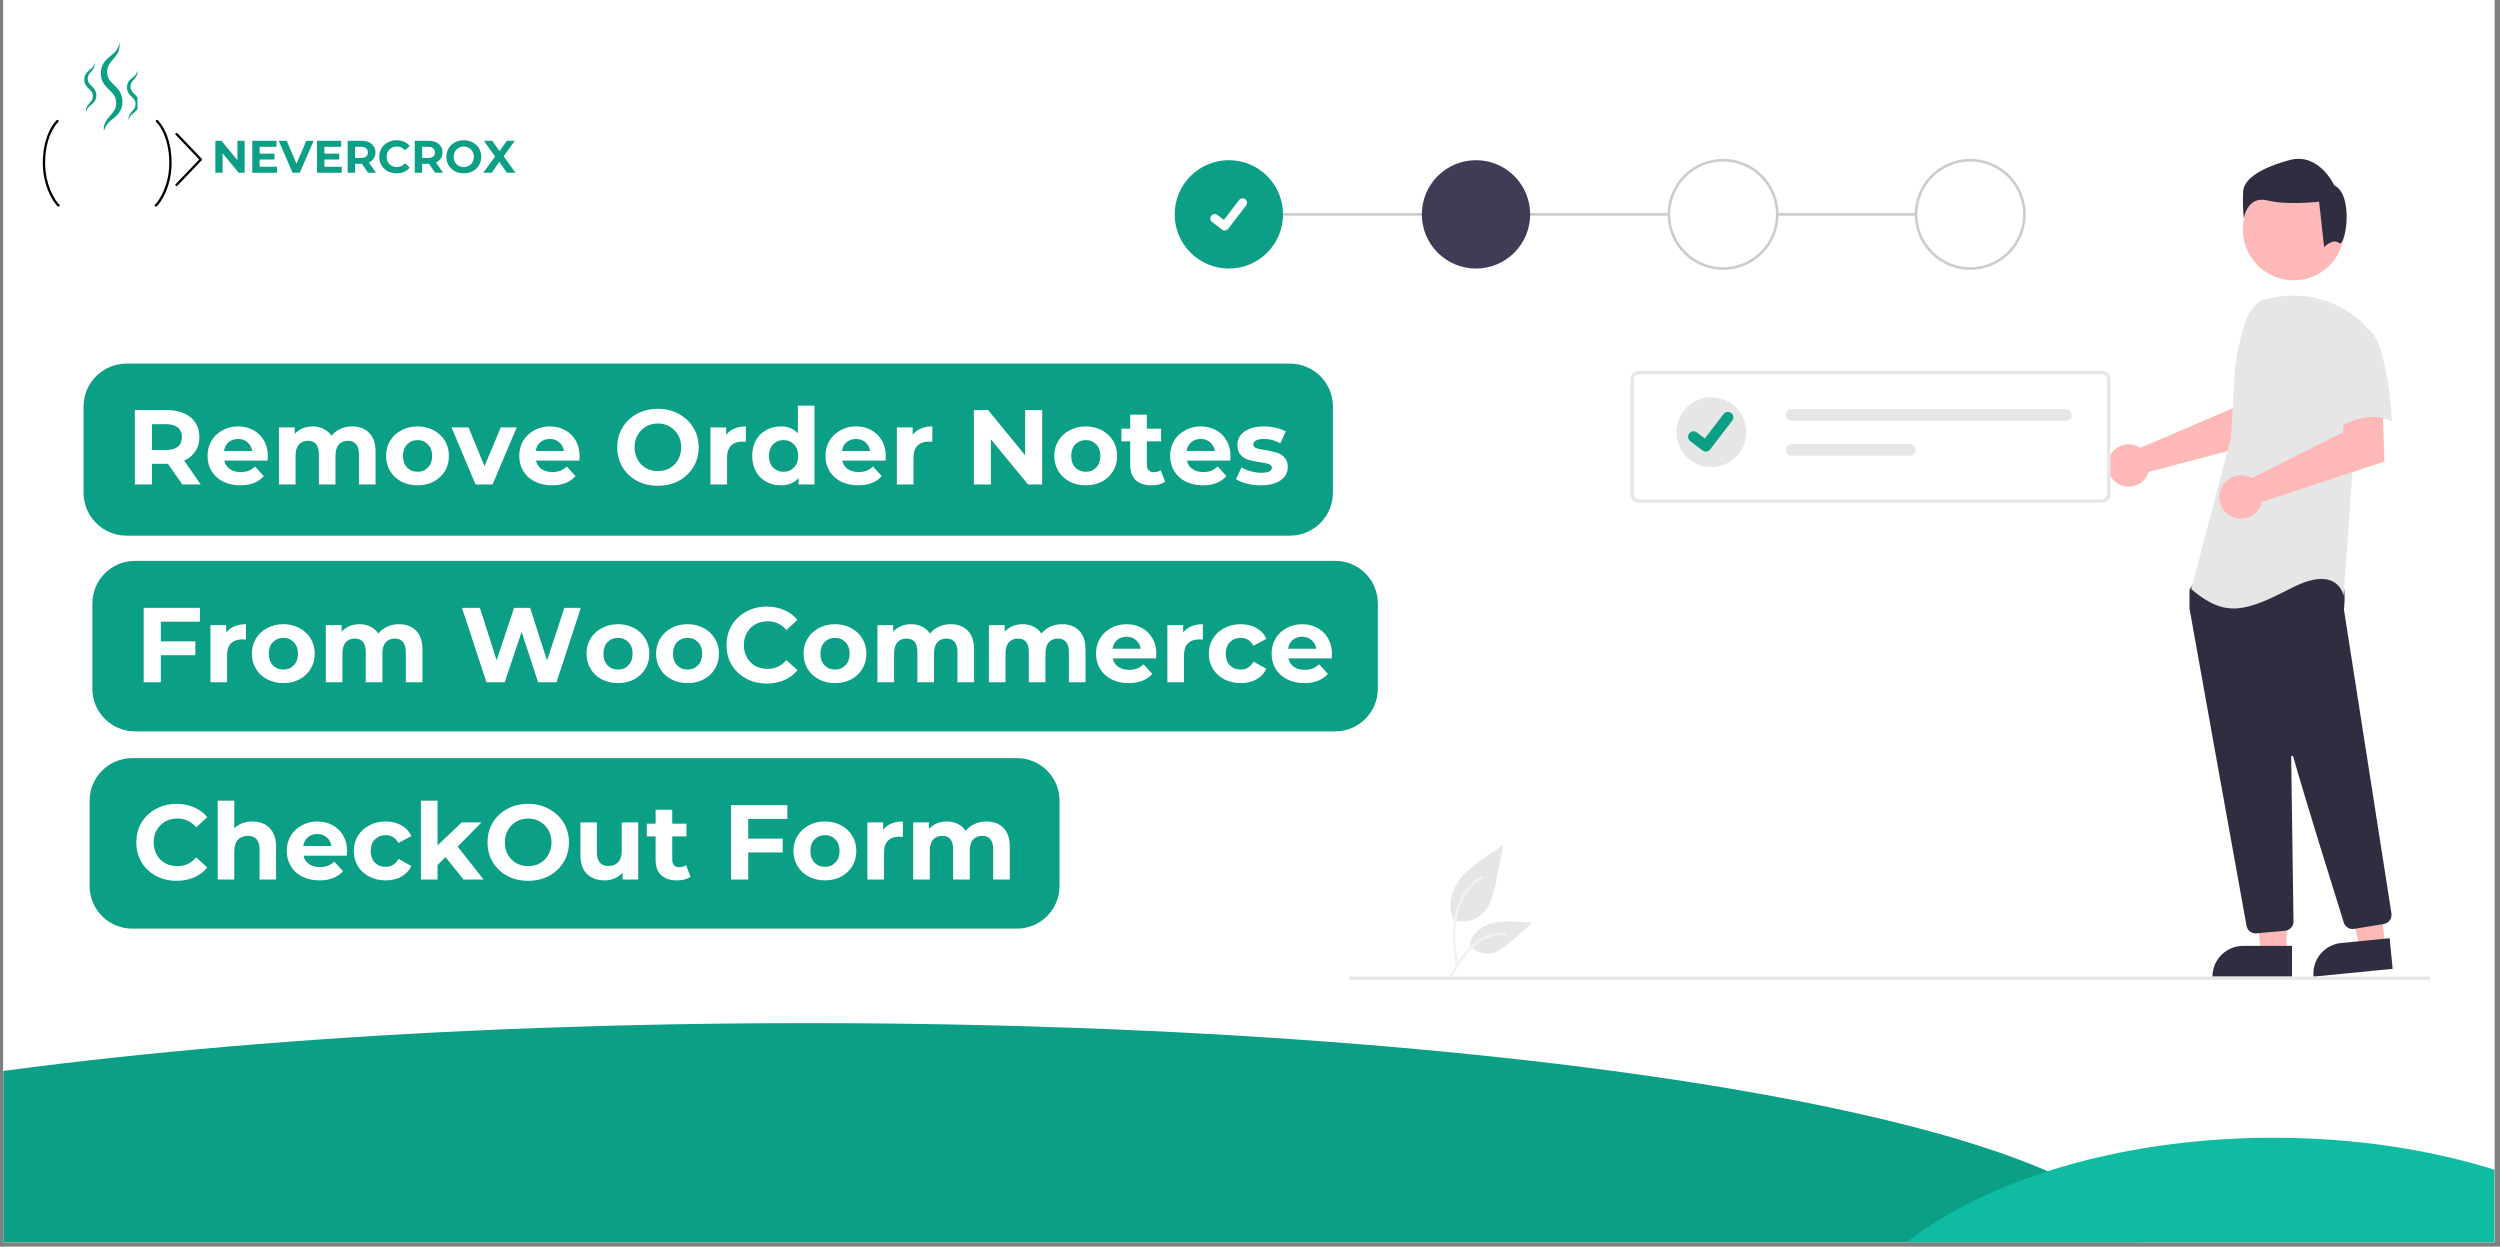
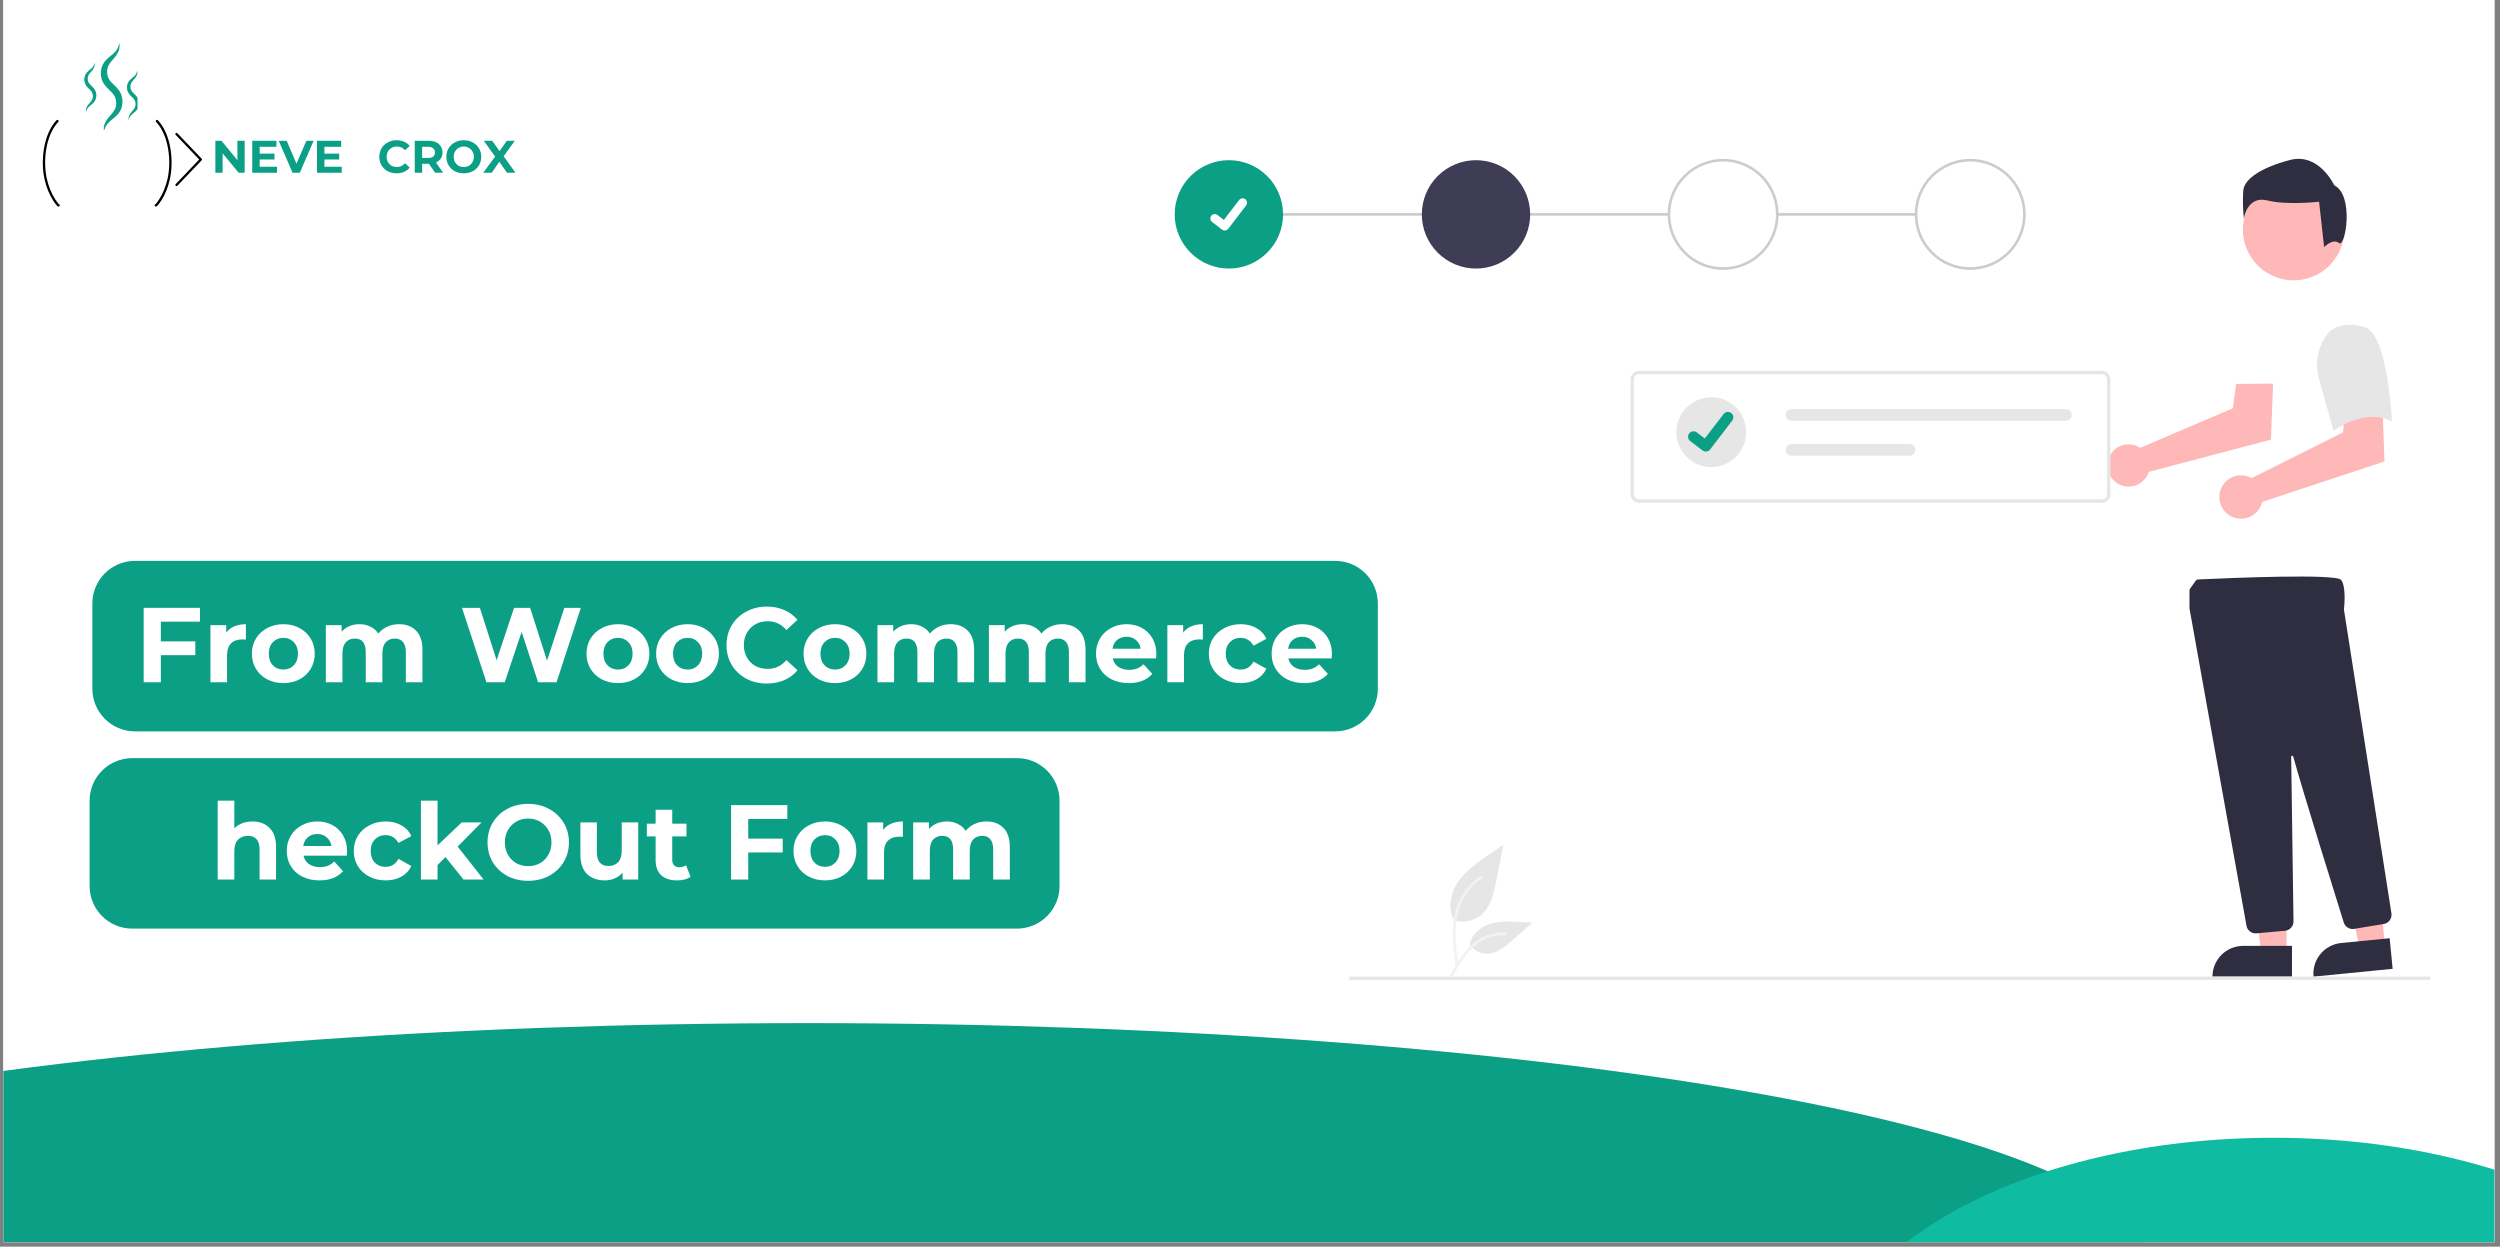
<svg xmlns="http://www.w3.org/2000/svg" width="373" viewBox="0 0 279.75 139.5" height="186" preserveAspectRatio="xMidYMid meet">
  <rect x="0" y="0" width="279.75" height="139.5" fill="#808080" stroke="none" />
  <defs>
    <g />
    <clipPath id="fbab0a35ec">
      <path d="M 0.375 0 L 279.125 0 L 279.125 139 L 0.375 139 Z M 0.375 0 " clip-rule="nonzero" />
    </clipPath>
    <clipPath id="b3f9ee4e49">
      <path d="M 0.375 114.488 L 240.293 114.488 L 240.293 139 L 0.375 139 Z M 0.375 114.488 " clip-rule="nonzero" />
    </clipPath>
    <clipPath id="0dae5d3b15">
      <path d="M 90.426 114.488 C 7.695 114.488 -59.371 126.422 -59.371 141.145 C -59.371 155.867 7.695 167.801 90.426 167.801 C 173.156 167.801 240.227 155.867 240.227 141.145 C 240.227 126.422 173.156 114.488 90.426 114.488 Z M 90.426 114.488 " clip-rule="nonzero" />
    </clipPath>
    <clipPath id="9677991012">
      <path d="M 204.078 127.316 L 279.125 127.316 L 279.125 139 L 204.078 139 Z M 204.078 127.316 " clip-rule="nonzero" />
    </clipPath>
    <clipPath id="ff5c0ac01b">
      <path d="M 254.406 127.316 C 226.609 127.316 204.078 139.734 204.078 155.055 C 204.078 170.371 226.609 182.789 254.406 182.789 C 282.199 182.789 304.73 170.371 304.73 155.055 C 304.73 139.734 282.199 127.316 254.406 127.316 Z M 254.406 127.316 " clip-rule="nonzero" />
    </clipPath>
    <clipPath id="5add8ba9a3">
      <path d="M 131.449 17.75 L 144 17.75 L 144 31 L 131.449 31 Z M 131.449 17.75 " clip-rule="nonzero" />
    </clipPath>
    <clipPath id="b79811ecf2">
      <path d="M 159 17.75 L 172 17.75 L 172 31 L 159 31 Z M 159 17.75 " clip-rule="nonzero" />
    </clipPath>
    <clipPath id="0caf8cabf1">
      <path d="M 186 17.75 L 200 17.75 L 200 31 L 186 31 Z M 186 17.75 " clip-rule="nonzero" />
    </clipPath>
    <clipPath id="e80551f07e">
      <path d="M 214 17.75 L 227 17.75 L 227 31 L 214 31 Z M 214 17.75 " clip-rule="nonzero" />
    </clipPath>
    <clipPath id="0cb41b158c">
      <path d="M 247 105 L 257 105 L 257 109.668 L 247 109.668 Z M 247 105 " clip-rule="nonzero" />
    </clipPath>
    <clipPath id="b65104fc1a">
      <path d="M 258 104 L 268 104 L 268 109.668 L 258 109.668 Z M 258 104 " clip-rule="nonzero" />
    </clipPath>
    <clipPath id="898cf5b3df">
      <path d="M 250 17.75 L 263 17.75 L 263 28 L 250 28 Z M 250 17.75 " clip-rule="nonzero" />
    </clipPath>
    <clipPath id="e9d422d51d">
      <path d="M 150 109 L 271.945 109 L 271.945 109.668 L 150 109.668 Z M 150 109 " clip-rule="nonzero" />
    </clipPath>
    <clipPath id="9af168e215">
      <path d="M 162 104 L 169 104 L 169 109.668 L 162 109.668 Z M 162 104 " clip-rule="nonzero" />
    </clipPath>
    <clipPath id="3e1950d0e7">
      <path d="M 4.523 13.398 L 7 13.398 L 7 23.113 L 4.523 23.113 Z M 4.523 13.398 " clip-rule="nonzero" />
    </clipPath>
    <clipPath id="86efd70f39">
      <path d="M 17 13.398 L 19.469 13.398 L 19.469 23.113 L 17 23.113 Z M 17 13.398 " clip-rule="nonzero" />
    </clipPath>
    <clipPath id="af0338e128">
      <path d="M 19.609 14.852 L 22.598 14.852 L 22.598 20.828 L 19.609 20.828 Z M 19.609 14.852 " clip-rule="nonzero" />
    </clipPath>
    <clipPath id="795e96a110">
      <path d="M 11.262 4.805 L 13.715 4.805 L 13.715 14.52 L 11.262 14.52 Z M 11.262 4.805 " clip-rule="nonzero" />
    </clipPath>
    <clipPath id="1a7316cee6">
      <path d="M 14.199 7.879 L 15.391 7.879 L 15.391 13.477 L 14.199 13.477 Z M 14.199 7.879 " clip-rule="nonzero" />
    </clipPath>
    <clipPath id="b5890be148">
      <path d="M 9.414 7 L 11 7 L 11 13 L 9.414 13 Z M 9.414 7 " clip-rule="nonzero" />
    </clipPath>
  </defs>
  <g clip-path="url(#fbab0a35ec)">
    <path fill="#ffffff" d="M 0.375 0 L 279.125 0 L 279.125 139 L 0.375 139 Z M 0.375 0 " fill-opacity="1" fill-rule="nonzero" />
    <path fill="#ffffff" d="M 0.375 0 L 279.125 0 L 279.125 139 L 0.375 139 Z M 0.375 0 " fill-opacity="1" fill-rule="nonzero" />
  </g>
  <g clip-path="url(#b3f9ee4e49)">
    <g clip-path="url(#0dae5d3b15)">
      <path fill="#0b9f85" d="M -59.371 114.488 L 240.293 114.488 L 240.293 167.801 L -59.371 167.801 Z M -59.371 114.488 " fill-opacity="1" fill-rule="nonzero" />
    </g>
  </g>
  <g clip-path="url(#9677991012)">
    <g clip-path="url(#ff5c0ac01b)">
      <path fill="#0fbca2" d="M 204.078 127.316 L 304.629 127.316 L 304.629 182.789 L 204.078 182.789 Z M 204.078 127.316 " fill-opacity="1" fill-rule="nonzero" />
    </g>
  </g>
  <path fill="#cccccc" d="M 198.879 23.84 L 214.406 23.84 L 214.406 24.137 L 198.879 24.137 Z M 198.879 23.84 " fill-opacity="1" fill-rule="nonzero" />
  <path fill="#cccccc" d="M 137.512 23.84 L 186.754 23.84 L 186.754 24.137 L 137.512 24.137 Z M 137.512 23.84 " fill-opacity="1" fill-rule="nonzero" />
  <g clip-path="url(#5add8ba9a3)">
    <path fill="#0b9f85" d="M 143.574 23.988 C 143.574 24.387 143.535 24.781 143.457 25.172 C 143.379 25.559 143.266 25.941 143.113 26.309 C 142.961 26.676 142.773 27.023 142.551 27.355 C 142.332 27.688 142.078 27.992 141.797 28.273 C 141.516 28.555 141.211 28.809 140.879 29.027 C 140.547 29.25 140.199 29.438 139.832 29.59 C 139.461 29.742 139.082 29.855 138.691 29.934 C 138.301 30.012 137.91 30.051 137.512 30.051 C 137.113 30.051 136.719 30.012 136.328 29.934 C 135.938 29.855 135.559 29.742 135.191 29.59 C 134.824 29.438 134.473 29.25 134.141 29.027 C 133.812 28.809 133.504 28.555 133.223 28.273 C 132.941 27.992 132.691 27.688 132.469 27.355 C 132.246 27.023 132.062 26.676 131.91 26.309 C 131.758 25.941 131.641 25.559 131.562 25.172 C 131.484 24.781 131.449 24.387 131.449 23.988 C 131.449 23.59 131.484 23.195 131.562 22.805 C 131.641 22.414 131.758 22.035 131.91 21.668 C 132.062 21.301 132.246 20.949 132.469 20.617 C 132.691 20.289 132.941 19.98 133.223 19.699 C 133.504 19.418 133.812 19.168 134.141 18.945 C 134.473 18.723 134.824 18.539 135.191 18.387 C 135.559 18.234 135.938 18.117 136.328 18.039 C 136.719 17.961 137.113 17.926 137.512 17.926 C 137.91 17.926 138.301 17.961 138.691 18.039 C 139.082 18.117 139.461 18.234 139.832 18.387 C 140.199 18.539 140.547 18.723 140.879 18.945 C 141.211 19.168 141.516 19.418 141.797 19.699 C 142.078 19.98 142.332 20.289 142.551 20.617 C 142.773 20.949 142.961 21.301 143.113 21.668 C 143.266 22.035 143.379 22.414 143.457 22.805 C 143.535 23.195 143.574 23.59 143.574 23.988 Z M 143.574 23.988 " fill-opacity="1" fill-rule="nonzero" />
  </g>
  <g clip-path="url(#b79811ecf2)">
    <path fill="#3f3d56" d="M 171.227 23.988 C 171.227 24.387 171.188 24.781 171.109 25.172 C 171.031 25.559 170.918 25.941 170.766 26.309 C 170.613 26.676 170.426 27.023 170.203 27.355 C 169.984 27.688 169.73 27.992 169.449 28.273 C 169.168 28.555 168.863 28.809 168.531 29.027 C 168.199 29.25 167.852 29.438 167.484 29.59 C 167.117 29.742 166.738 29.855 166.348 29.934 C 165.957 30.012 165.562 30.051 165.164 30.051 C 164.766 30.051 164.371 30.012 163.98 29.934 C 163.59 29.855 163.211 29.742 162.844 29.59 C 162.477 29.438 162.125 29.25 161.797 29.027 C 161.465 28.809 161.156 28.555 160.875 28.273 C 160.594 27.992 160.344 27.688 160.121 27.355 C 159.902 27.023 159.715 26.676 159.562 26.309 C 159.41 25.941 159.293 25.559 159.219 25.172 C 159.141 24.781 159.102 24.387 159.102 23.988 C 159.102 23.59 159.141 23.195 159.219 22.805 C 159.293 22.414 159.41 22.035 159.562 21.668 C 159.715 21.301 159.902 20.949 160.121 20.617 C 160.344 20.289 160.594 19.98 160.875 19.699 C 161.156 19.418 161.465 19.168 161.797 18.945 C 162.125 18.723 162.477 18.539 162.844 18.387 C 163.211 18.234 163.59 18.117 163.98 18.039 C 164.371 17.961 164.766 17.926 165.164 17.926 C 165.562 17.926 165.957 17.961 166.348 18.039 C 166.738 18.117 167.117 18.234 167.484 18.387 C 167.852 18.539 168.199 18.723 168.531 18.945 C 168.863 19.168 169.168 19.418 169.449 19.699 C 169.73 19.98 169.984 20.289 170.203 20.617 C 170.426 20.949 170.613 21.301 170.766 21.668 C 170.918 22.035 171.031 22.414 171.109 22.805 C 171.188 23.195 171.227 23.59 171.227 23.988 Z M 171.227 23.988 " fill-opacity="1" fill-rule="nonzero" />
  </g>
  <g clip-path="url(#0caf8cabf1)">
    <path fill="#cccccc" d="M 192.816 30.199 C 192.406 30.199 192.004 30.16 191.605 30.078 C 191.203 30 190.816 29.883 190.438 29.727 C 190.062 29.57 189.703 29.379 189.363 29.152 C 189.027 28.926 188.711 28.668 188.426 28.379 C 188.137 28.09 187.879 27.777 187.652 27.438 C 187.426 27.098 187.234 26.742 187.078 26.363 C 186.922 25.988 186.805 25.598 186.723 25.199 C 186.645 24.801 186.605 24.395 186.605 23.988 C 186.605 23.578 186.645 23.176 186.723 22.777 C 186.805 22.375 186.922 21.988 187.078 21.609 C 187.234 21.234 187.426 20.875 187.652 20.535 C 187.879 20.199 188.137 19.883 188.426 19.594 C 188.711 19.309 189.027 19.051 189.363 18.824 C 189.703 18.598 190.062 18.406 190.438 18.25 C 190.816 18.094 191.203 17.977 191.605 17.895 C 192.004 17.816 192.406 17.777 192.816 17.777 C 193.223 17.777 193.629 17.816 194.027 17.895 C 194.426 17.977 194.816 18.094 195.191 18.25 C 195.57 18.406 195.926 18.598 196.266 18.824 C 196.605 19.051 196.918 19.309 197.207 19.594 C 197.496 19.883 197.754 20.199 197.98 20.535 C 198.207 20.875 198.398 21.234 198.555 21.609 C 198.711 21.988 198.828 22.375 198.906 22.777 C 198.988 23.176 199.027 23.578 199.027 23.988 C 199.027 24.395 198.988 24.801 198.906 25.199 C 198.828 25.598 198.711 25.988 198.555 26.363 C 198.398 26.742 198.207 27.098 197.98 27.438 C 197.754 27.777 197.496 28.09 197.207 28.379 C 196.918 28.668 196.605 28.926 196.266 29.152 C 195.926 29.379 195.57 29.57 195.191 29.727 C 194.816 29.883 194.426 30 194.027 30.078 C 193.629 30.16 193.223 30.199 192.816 30.199 Z M 192.816 18.07 C 192.426 18.07 192.043 18.109 191.66 18.184 C 191.281 18.262 190.91 18.375 190.551 18.523 C 190.191 18.672 189.852 18.852 189.531 19.07 C 189.207 19.285 188.906 19.531 188.633 19.805 C 188.359 20.078 188.113 20.379 187.898 20.699 C 187.684 21.023 187.5 21.363 187.352 21.723 C 187.203 22.082 187.09 22.453 187.016 22.832 C 186.938 23.215 186.902 23.598 186.902 23.988 C 186.902 24.375 186.938 24.762 187.016 25.141 C 187.09 25.523 187.203 25.891 187.352 26.25 C 187.5 26.609 187.684 26.949 187.898 27.273 C 188.113 27.598 188.359 27.895 188.633 28.172 C 188.906 28.445 189.207 28.691 189.531 28.906 C 189.852 29.121 190.191 29.305 190.551 29.453 C 190.91 29.602 191.281 29.715 191.66 29.789 C 192.043 29.863 192.426 29.902 192.816 29.902 C 193.203 29.902 193.59 29.863 193.969 29.789 C 194.352 29.715 194.719 29.602 195.078 29.453 C 195.438 29.305 195.777 29.121 196.102 28.906 C 196.426 28.691 196.723 28.445 197 28.172 C 197.273 27.895 197.52 27.598 197.734 27.273 C 197.949 26.949 198.133 26.609 198.281 26.25 C 198.43 25.891 198.543 25.523 198.617 25.141 C 198.691 24.762 198.73 24.375 198.73 23.988 C 198.73 23.598 198.691 23.215 198.617 22.832 C 198.543 22.453 198.43 22.082 198.281 21.723 C 198.133 21.363 197.949 21.023 197.734 20.699 C 197.52 20.379 197.273 20.078 197 19.805 C 196.723 19.531 196.426 19.285 196.102 19.07 C 195.777 18.852 195.438 18.672 195.078 18.523 C 194.719 18.375 194.352 18.262 193.969 18.184 C 193.59 18.109 193.203 18.07 192.816 18.07 Z M 192.816 18.07 " fill-opacity="1" fill-rule="nonzero" />
  </g>
  <g clip-path="url(#e80551f07e)">
    <path fill="#cccccc" d="M 220.469 30.199 C 220.062 30.199 219.656 30.16 219.258 30.078 C 218.855 30 218.469 29.883 218.094 29.727 C 217.715 29.57 217.355 29.379 217.02 29.152 C 216.68 28.926 216.367 28.668 216.078 28.379 C 215.789 28.09 215.531 27.777 215.305 27.438 C 215.078 27.098 214.887 26.742 214.73 26.363 C 214.574 25.988 214.457 25.598 214.379 25.199 C 214.297 24.801 214.258 24.395 214.258 23.988 C 214.258 23.578 214.297 23.176 214.379 22.777 C 214.457 22.375 214.574 21.988 214.73 21.609 C 214.887 21.234 215.078 20.875 215.305 20.535 C 215.531 20.199 215.789 19.883 216.078 19.594 C 216.367 19.309 216.68 19.051 217.02 18.824 C 217.355 18.598 217.715 18.406 218.094 18.25 C 218.469 18.094 218.855 17.977 219.258 17.895 C 219.656 17.816 220.062 17.777 220.469 17.777 C 220.875 17.777 221.281 17.816 221.68 17.895 C 222.082 17.977 222.469 18.094 222.844 18.25 C 223.223 18.406 223.582 18.598 223.918 18.824 C 224.258 19.051 224.57 19.309 224.859 19.594 C 225.148 19.883 225.406 20.199 225.633 20.535 C 225.859 20.875 226.051 21.234 226.207 21.609 C 226.363 21.988 226.48 22.375 226.559 22.777 C 226.641 23.176 226.68 23.578 226.68 23.988 C 226.68 24.395 226.641 24.801 226.559 25.199 C 226.48 25.598 226.363 25.988 226.207 26.363 C 226.051 26.742 225.859 27.098 225.633 27.438 C 225.406 27.777 225.148 28.09 224.859 28.379 C 224.57 28.668 224.258 28.926 223.918 29.152 C 223.582 29.379 223.223 29.57 222.844 29.727 C 222.469 29.883 222.082 30 221.68 30.078 C 221.281 30.16 220.875 30.199 220.469 30.199 Z M 220.469 18.07 C 220.082 18.07 219.695 18.109 219.316 18.184 C 218.934 18.262 218.562 18.375 218.207 18.523 C 217.848 18.672 217.504 18.852 217.184 19.07 C 216.859 19.285 216.562 19.531 216.285 19.805 C 216.012 20.078 215.766 20.379 215.551 20.699 C 215.336 21.023 215.152 21.363 215.004 21.723 C 214.855 22.082 214.742 22.453 214.668 22.832 C 214.59 23.215 214.555 23.598 214.555 23.988 C 214.555 24.375 214.59 24.762 214.668 25.141 C 214.742 25.523 214.855 25.891 215.004 26.25 C 215.152 26.609 215.336 26.949 215.551 27.273 C 215.766 27.598 216.012 27.895 216.285 28.172 C 216.562 28.445 216.859 28.691 217.184 28.906 C 217.504 29.121 217.848 29.305 218.207 29.453 C 218.562 29.602 218.934 29.715 219.316 29.789 C 219.695 29.863 220.082 29.902 220.469 29.902 C 220.855 29.902 221.242 29.863 221.621 29.789 C 222.004 29.715 222.375 29.602 222.73 29.453 C 223.09 29.305 223.434 29.121 223.754 28.906 C 224.078 28.691 224.375 28.445 224.652 28.172 C 224.926 27.895 225.172 27.598 225.387 27.273 C 225.602 26.949 225.785 26.609 225.934 26.25 C 226.082 25.891 226.195 25.523 226.27 25.141 C 226.348 24.762 226.383 24.375 226.383 23.988 C 226.383 23.598 226.348 23.215 226.27 22.832 C 226.195 22.453 226.082 22.082 225.934 21.723 C 225.785 21.363 225.602 21.023 225.387 20.699 C 225.172 20.379 224.926 20.078 224.652 19.805 C 224.375 19.531 224.078 19.285 223.754 19.07 C 223.434 18.852 223.09 18.672 222.73 18.523 C 222.375 18.375 222.004 18.262 221.621 18.184 C 221.242 18.109 220.855 18.07 220.469 18.07 Z M 220.469 18.07 " fill-opacity="1" fill-rule="nonzero" />
  </g>
  <path fill="#ffffff" d="M 137.043 25.797 C 136.934 25.797 136.836 25.762 136.75 25.695 L 136.742 25.691 L 135.629 24.84 C 135.523 24.758 135.457 24.648 135.441 24.512 C 135.422 24.379 135.457 24.258 135.539 24.148 C 135.621 24.039 135.73 23.977 135.867 23.957 C 136 23.941 136.125 23.973 136.23 24.055 L 136.953 24.609 L 138.656 22.387 C 138.738 22.277 138.848 22.215 138.984 22.199 C 139.117 22.18 139.242 22.211 139.348 22.297 L 139.34 22.309 L 139.348 22.297 C 139.457 22.379 139.52 22.488 139.539 22.625 C 139.555 22.758 139.523 22.879 139.441 22.988 L 137.438 25.602 C 137.336 25.73 137.207 25.793 137.043 25.793 Z M 137.043 25.797 " fill-opacity="1" fill-rule="nonzero" />
  <path fill="#feb8b8" d="M 239.164 49.926 C 239.277 49.977 239.387 50.039 239.492 50.109 L 249.852 45.688 L 250.223 42.957 L 254.359 42.93 L 254.117 49.191 L 240.441 52.809 C 240.41 52.902 240.379 52.996 240.336 53.086 C 240.203 53.371 240.023 53.617 239.793 53.828 C 239.562 54.039 239.301 54.199 239.008 54.305 C 238.715 54.414 238.41 54.461 238.098 54.445 C 237.785 54.434 237.488 54.363 237.207 54.23 C 236.922 54.098 236.672 53.918 236.461 53.691 C 236.25 53.461 236.09 53.199 235.98 52.906 C 235.871 52.613 235.824 52.312 235.832 52 C 235.844 51.688 235.914 51.391 236.043 51.105 C 236.176 50.82 236.352 50.57 236.582 50.359 C 236.809 50.145 237.07 49.984 237.363 49.871 C 237.652 49.762 237.957 49.711 238.27 49.723 C 238.582 49.73 238.879 49.801 239.164 49.926 Z M 239.164 49.926 " fill-opacity="1" fill-rule="nonzero" />
  <path fill="#feb8b8" d="M 255.867 106.652 L 253.035 106.652 L 251.688 95.73 L 255.867 95.73 Z M 255.867 106.652 " fill-opacity="1" fill-rule="nonzero" />
  <g clip-path="url(#0cb41b158c)">
    <path fill="#2f2e41" d="M 251.012 105.844 L 256.473 105.844 L 256.473 109.281 L 247.574 109.281 C 247.574 108.828 247.66 108.387 247.836 107.965 C 248.008 107.547 248.258 107.172 248.578 106.852 C 248.902 106.527 249.273 106.281 249.695 106.105 C 250.117 105.93 250.555 105.844 251.012 105.844 Z M 251.012 105.844 " fill-opacity="1" fill-rule="nonzero" />
  </g>
  <path fill="#feb8b8" d="M 266.879 105.855 L 264.062 106.133 L 261.652 95.391 L 265.809 94.984 Z M 266.879 105.855 " fill-opacity="1" fill-rule="nonzero" />
  <g clip-path="url(#b65104fc1a)">
    <path fill="#2f2e41" d="M 261.969 105.523 L 267.402 104.988 L 267.738 108.41 L 258.883 109.285 C 258.84 108.828 258.883 108.387 259.016 107.949 C 259.148 107.512 259.359 107.117 259.648 106.766 C 259.938 106.414 260.281 106.129 260.684 105.914 C 261.086 105.699 261.516 105.57 261.969 105.523 Z M 261.969 105.523 " fill-opacity="1" fill-rule="nonzero" />
  </g>
  <path fill="#feb8b8" d="M 262.328 25.695 C 262.328 26.066 262.293 26.438 262.219 26.801 C 262.148 27.168 262.039 27.523 261.895 27.867 C 261.754 28.211 261.578 28.539 261.371 28.848 C 261.164 29.156 260.93 29.445 260.668 29.707 C 260.402 29.973 260.117 30.207 259.809 30.414 C 259.496 30.621 259.172 30.797 258.824 30.938 C 258.48 31.082 258.125 31.188 257.762 31.262 C 257.395 31.332 257.027 31.371 256.656 31.371 C 256.281 31.371 255.914 31.332 255.547 31.262 C 255.184 31.188 254.828 31.082 254.484 30.938 C 254.141 30.797 253.812 30.621 253.504 30.414 C 253.191 30.207 252.906 29.973 252.645 29.707 C 252.379 29.445 252.145 29.156 251.938 28.848 C 251.73 28.539 251.555 28.211 251.414 27.867 C 251.27 27.523 251.164 27.168 251.09 26.801 C 251.016 26.438 250.98 26.066 250.98 25.695 C 250.98 25.324 251.016 24.953 251.09 24.59 C 251.164 24.223 251.27 23.867 251.414 23.523 C 251.555 23.18 251.73 22.852 251.938 22.543 C 252.145 22.234 252.379 21.945 252.645 21.684 C 252.906 21.422 253.191 21.184 253.504 20.977 C 253.812 20.77 254.141 20.598 254.484 20.453 C 254.828 20.312 255.184 20.203 255.547 20.129 C 255.914 20.059 256.281 20.023 256.656 20.023 C 257.027 20.023 257.395 20.059 257.762 20.129 C 258.125 20.203 258.48 20.312 258.824 20.453 C 259.172 20.598 259.496 20.77 259.809 20.977 C 260.117 21.184 260.402 21.422 260.668 21.684 C 260.93 21.945 261.164 22.234 261.371 22.543 C 261.578 22.852 261.754 23.18 261.895 23.523 C 262.039 23.867 262.148 24.223 262.219 24.59 C 262.293 24.953 262.328 25.324 262.328 25.695 Z M 262.328 25.695 " fill-opacity="1" fill-rule="nonzero" />
  <path fill="#2f2e41" d="M 252.402 104.445 C 252.148 104.445 251.93 104.363 251.734 104.203 C 251.543 104.043 251.426 103.836 251.383 103.59 C 249.918 95.453 245.125 68.844 245.008 68.109 C 245.008 68.09 245.004 68.074 245.004 68.055 L 245.004 66.07 C 245.004 66 245.027 65.93 245.07 65.871 L 245.703 64.984 C 245.766 64.895 245.855 64.844 245.969 64.84 C 249.578 64.672 261.395 64.176 261.965 64.887 C 262.539 65.605 262.336 67.777 262.289 68.207 L 262.293 68.25 L 267.602 102.211 C 267.621 102.344 267.617 102.48 267.582 102.613 C 267.551 102.746 267.496 102.867 267.414 102.98 C 267.336 103.09 267.238 103.18 267.121 103.254 C 267.004 103.324 266.879 103.371 266.742 103.395 L 263.426 103.941 C 263.172 103.984 262.934 103.938 262.715 103.801 C 262.492 103.664 262.344 103.473 262.266 103.227 C 261.238 99.949 257.801 88.922 256.609 84.656 C 256.594 84.586 256.551 84.559 256.48 84.57 C 256.41 84.578 256.379 84.617 256.383 84.691 C 256.441 88.758 256.586 99.133 256.637 102.719 L 256.641 103.102 C 256.645 103.375 256.555 103.609 256.371 103.812 C 256.191 104.012 255.965 104.125 255.695 104.152 L 252.496 104.441 C 252.465 104.445 252.434 104.445 252.402 104.445 Z M 252.402 104.445 " fill-opacity="1" fill-rule="nonzero" />
-   <path fill="#e6e6e6" d="M 253.055 33.602 C 252.062 34.188 251.473 35.27 251.133 36.375 C 250.5 38.418 250.125 40.512 250.004 42.648 L 249.645 49.023 L 245.195 65.926 C 249.051 69.188 251.273 68.445 256.465 65.777 C 261.652 63.109 262.246 66.668 262.246 66.668 L 263.285 52.285 L 264.766 36.57 C 264.434 36.168 264.059 35.809 263.645 35.488 C 262.957 34.957 262.223 34.508 261.434 34.141 C 260.648 33.777 259.828 33.504 258.98 33.324 C 258.133 33.145 257.273 33.059 256.406 33.074 C 255.539 33.09 254.684 33.203 253.84 33.41 Z M 253.055 33.602 " fill-opacity="1" fill-rule="nonzero" />
  <path fill="#feb8b8" d="M 251.609 53.34 C 251.73 53.387 251.844 53.438 251.957 53.5 L 262.199 48.375 L 262.371 45.594 L 266.598 45.305 L 266.824 51.637 L 253.133 56.164 C 253.059 56.488 252.922 56.781 252.727 57.047 C 252.531 57.312 252.293 57.531 252.008 57.699 C 251.723 57.871 251.418 57.977 251.09 58.02 C 250.766 58.062 250.441 58.039 250.121 57.953 C 249.805 57.863 249.516 57.719 249.258 57.512 C 249 57.305 248.793 57.055 248.637 56.766 C 248.477 56.477 248.387 56.164 248.355 55.836 C 248.324 55.508 248.359 55.184 248.461 54.871 C 248.562 54.555 248.723 54.273 248.938 54.023 C 249.156 53.773 249.41 53.578 249.707 53.434 C 250.008 53.289 250.32 53.207 250.648 53.191 C 250.98 53.176 251.301 53.227 251.609 53.34 Z M 251.609 53.34 " fill-opacity="1" fill-rule="nonzero" />
  <path fill="#e6e6e6" d="M 264.691 36.641 C 267.215 37.531 267.656 47.168 267.656 47.168 C 264.691 45.539 261.133 48.207 261.133 48.207 C 261.133 48.207 260.395 45.688 259.504 42.422 C 259.23 41.492 259.199 40.551 259.41 39.602 C 259.621 38.652 260.047 37.816 260.688 37.086 C 260.688 37.086 262.172 35.75 264.691 36.641 Z M 264.691 36.641 " fill-opacity="1" fill-rule="nonzero" />
  <g clip-path="url(#898cf5b3df)">
    <path fill="#2f2e41" d="M 261.742 27.195 C 261.035 26.629 260.07 27.656 260.07 27.656 L 259.504 22.57 C 259.504 22.57 255.969 22.992 253.707 22.426 C 251.445 21.863 251.09 24.477 251.09 24.477 C 250.977 23.422 250.953 22.359 251.02 21.297 C 251.164 20.023 253 18.754 256.254 17.902 C 259.504 17.055 261.199 20.73 261.199 20.73 C 263.465 21.863 262.449 27.762 261.742 27.195 Z M 261.742 27.195 " fill-opacity="1" fill-rule="nonzero" />
  </g>
  <g clip-path="url(#e9d422d51d)">
    <path fill="#e6e6e6" d="M 150.969 109.285 L 271.945 109.285 L 271.945 109.645 L 150.969 109.645 Z M 150.969 109.285 " fill-opacity="1" fill-rule="nonzero" />
  </g>
  <path fill="#e6e6e6" d="M 162.641 102.938 C 163.168 103.125 163.703 103.168 164.254 103.07 C 164.805 102.973 165.293 102.75 165.727 102.395 C 166.805 101.488 167.145 99.992 167.422 98.609 L 168.234 94.516 L 166.527 95.691 C 165.301 96.539 164.047 97.41 163.195 98.637 C 162.348 99.859 161.977 101.531 162.656 102.855 " fill-opacity="1" fill-rule="nonzero" />
  <path fill="#f2f2f2" d="M 162.902 108.18 C 162.688 106.613 162.469 105.027 162.617 103.445 C 162.754 102.039 163.18 100.668 164.055 99.543 C 164.52 98.941 165.078 98.438 165.719 98.031 C 165.887 97.926 166.039 98.191 165.875 98.297 C 164.738 99.012 163.926 99.996 163.434 101.242 C 162.902 102.594 162.816 104.066 162.906 105.504 C 162.961 106.371 163.078 107.234 163.199 108.098 C 163.223 108.191 163.184 108.254 163.09 108.285 C 162.992 108.312 162.93 108.273 162.902 108.18 Z M 162.902 108.18 " fill-opacity="1" fill-rule="nonzero" />
  <path fill="#e6e6e6" d="M 164.449 105.668 C 164.676 106.008 164.973 106.273 165.336 106.465 C 165.703 106.652 166.09 106.738 166.5 106.723 C 167.539 106.676 168.402 105.949 169.18 105.266 L 171.484 103.23 L 169.961 103.156 C 168.863 103.105 167.738 103.059 166.695 103.395 C 165.648 103.734 164.688 104.547 164.496 105.625 " fill-opacity="1" fill-rule="nonzero" />
  <g clip-path="url(#9af168e215)">
    <path fill="#f2f2f2" d="M 162.297 109.078 C 163.332 107.246 164.531 105.215 166.676 104.562 C 167.277 104.383 167.891 104.316 168.516 104.375 C 168.711 104.391 168.664 104.691 168.469 104.676 C 167.395 104.586 166.414 104.844 165.527 105.453 C 164.699 106.016 164.055 106.801 163.508 107.633 C 163.176 108.141 162.875 108.672 162.574 109.203 C 162.48 109.371 162.199 109.25 162.297 109.078 Z M 162.297 109.078 " fill-opacity="1" fill-rule="nonzero" />
  </g>
  <path fill="#e6e6e6" d="M 235.199 56.266 L 183.41 56.266 C 183.145 56.266 182.918 56.172 182.73 55.984 C 182.543 55.797 182.449 55.57 182.449 55.305 L 182.449 42.457 C 182.449 42.195 182.543 41.969 182.73 41.781 C 182.918 41.594 183.145 41.5 183.41 41.5 L 235.199 41.5 C 235.465 41.5 235.691 41.594 235.879 41.781 C 236.066 41.969 236.16 42.195 236.16 42.457 L 236.16 55.305 C 236.16 55.57 236.066 55.797 235.879 55.984 C 235.691 56.172 235.465 56.266 235.199 56.266 Z M 183.41 41.883 C 183.25 41.883 183.113 41.938 183.004 42.051 C 182.891 42.164 182.836 42.301 182.832 42.457 L 182.832 55.305 C 182.832 55.465 182.891 55.602 183.004 55.715 C 183.113 55.824 183.25 55.883 183.41 55.883 L 235.199 55.883 C 235.359 55.883 235.496 55.824 235.605 55.715 C 235.719 55.602 235.777 55.465 235.777 55.305 L 235.777 42.457 C 235.777 42.301 235.719 42.164 235.605 42.051 C 235.496 41.938 235.359 41.883 235.199 41.883 Z M 183.41 41.883 " fill-opacity="1" fill-rule="nonzero" />
  <path fill="#e6e6e6" d="M 200.48 45.785 C 200.301 45.785 200.145 45.848 200.02 45.973 C 199.891 46.102 199.824 46.254 199.824 46.438 C 199.824 46.617 199.891 46.77 200.02 46.898 C 200.145 47.023 200.301 47.086 200.48 47.086 L 231.176 47.086 C 231.355 47.086 231.508 47.023 231.637 46.895 C 231.762 46.77 231.824 46.613 231.824 46.438 C 231.824 46.258 231.762 46.102 231.637 45.977 C 231.508 45.848 231.355 45.785 231.176 45.785 Z M 200.48 45.785 " fill-opacity="1" fill-rule="nonzero" />
  <path fill="#e6e6e6" d="M 200.48 49.691 C 200.301 49.691 200.145 49.754 200.02 49.883 C 199.891 50.008 199.828 50.164 199.828 50.344 C 199.828 50.523 199.891 50.676 200.02 50.805 C 200.145 50.93 200.301 50.992 200.48 50.992 L 213.688 50.992 C 213.867 50.992 214.023 50.93 214.148 50.805 C 214.277 50.676 214.34 50.523 214.34 50.344 C 214.34 50.164 214.277 50.008 214.148 49.883 C 214.023 49.754 213.867 49.691 213.688 49.691 Z M 200.48 49.691 " fill-opacity="1" fill-rule="nonzero" />
  <path fill="#e6e6e6" d="M 195.398 48.359 C 195.398 48.879 195.301 49.375 195.102 49.855 C 194.906 50.332 194.621 50.758 194.258 51.121 C 193.891 51.488 193.469 51.77 192.988 51.969 C 192.512 52.168 192.012 52.266 191.492 52.266 C 190.977 52.266 190.477 52.168 190 51.969 C 189.52 51.77 189.098 51.488 188.73 51.121 C 188.363 50.758 188.082 50.332 187.883 49.855 C 187.688 49.375 187.586 48.879 187.586 48.359 C 187.586 47.84 187.688 47.344 187.883 46.863 C 188.082 46.387 188.363 45.965 188.73 45.598 C 189.098 45.23 189.52 44.949 190 44.75 C 190.477 44.551 190.977 44.453 191.492 44.453 C 192.012 44.453 192.512 44.551 192.988 44.75 C 193.469 44.949 193.891 45.23 194.258 45.598 C 194.621 45.965 194.906 46.387 195.102 46.863 C 195.301 47.344 195.398 47.84 195.398 48.359 Z M 195.398 48.359 " fill-opacity="1" fill-rule="nonzero" />
  <path fill="#0b9f85" d="M 190.879 50.531 C 190.746 50.531 190.625 50.492 190.516 50.41 L 190.508 50.406 L 189.137 49.355 C 189.004 49.254 188.926 49.117 188.902 48.953 C 188.883 48.785 188.922 48.637 189.023 48.5 C 189.125 48.367 189.262 48.289 189.43 48.27 C 189.594 48.246 189.746 48.285 189.879 48.387 L 190.766 49.07 L 192.867 46.332 C 192.969 46.199 193.102 46.121 193.27 46.098 C 193.438 46.074 193.586 46.117 193.719 46.219 L 193.707 46.234 L 193.719 46.219 C 193.855 46.32 193.93 46.453 193.953 46.621 C 193.977 46.789 193.934 46.938 193.832 47.07 L 191.363 50.293 C 191.242 50.453 191.082 50.531 190.879 50.531 Z M 190.879 50.531 " fill-opacity="1" fill-rule="nonzero" />
-   <path fill="#0b9f85" d="M 14.164 40.684 L 144.336 40.684 C 146.996 40.684 149.152 42.84 149.152 45.496 L 149.152 55.125 C 149.152 57.785 146.996 59.941 144.336 59.941 L 14.164 59.941 C 11.504 59.941 9.348 57.785 9.348 55.125 L 9.348 45.496 C 9.348 42.84 11.504 40.684 14.164 40.684 Z M 14.164 40.684 " fill-opacity="1" fill-rule="nonzero" />
  <g fill="#ffffff" fill-opacity="1">
    <g transform="translate(14.106, 54.215)">
      <g>
        <path d="M 6.297 0 L 4.688 -2.312 L 2.906 -2.312 L 2.906 0 L 0.984 0 L 0.984 -8.328 L 4.594 -8.328 C 5.332 -8.328 5.973 -8.203 6.516 -7.953 C 7.055 -7.711 7.473 -7.363 7.766 -6.906 C 8.055 -6.457 8.203 -5.922 8.203 -5.297 C 8.203 -4.68 8.051 -4.148 7.75 -3.703 C 7.457 -3.254 7.039 -2.91 6.5 -2.672 L 8.359 0 Z M 6.25 -5.297 C 6.25 -5.766 6.098 -6.125 5.797 -6.375 C 5.492 -6.625 5.055 -6.75 4.484 -6.75 L 2.906 -6.75 L 2.906 -3.859 L 4.484 -3.859 C 5.055 -3.859 5.492 -3.984 5.797 -4.234 C 6.098 -4.484 6.25 -4.836 6.25 -5.297 Z M 6.25 -5.297 " />
      </g>
    </g>
  </g>
  <g fill="#ffffff" fill-opacity="1">
    <g transform="translate(22.848, 54.215)">
      <g>
        <path d="M 7.125 -3.172 C 7.125 -3.148 7.113 -2.984 7.094 -2.672 L 2.25 -2.672 C 2.332 -2.273 2.535 -1.961 2.859 -1.734 C 3.191 -1.504 3.598 -1.391 4.078 -1.391 C 4.41 -1.391 4.703 -1.438 4.953 -1.531 C 5.211 -1.633 5.457 -1.797 5.688 -2.016 L 6.672 -0.938 C 6.066 -0.25 5.188 0.094 4.031 0.094 C 3.312 0.094 2.672 -0.047 2.109 -0.328 C 1.555 -0.609 1.129 -1 0.828 -1.5 C 0.523 -2 0.375 -2.566 0.375 -3.203 C 0.375 -3.828 0.52 -4.391 0.812 -4.891 C 1.113 -5.391 1.523 -5.781 2.047 -6.062 C 2.566 -6.352 3.148 -6.5 3.797 -6.5 C 4.422 -6.5 4.984 -6.363 5.484 -6.094 C 5.992 -5.82 6.395 -5.43 6.688 -4.922 C 6.977 -4.422 7.125 -3.836 7.125 -3.172 Z M 3.812 -5.094 C 3.383 -5.094 3.023 -4.973 2.734 -4.734 C 2.453 -4.492 2.281 -4.164 2.219 -3.75 L 5.375 -3.75 C 5.312 -4.156 5.133 -4.477 4.844 -4.719 C 4.562 -4.969 4.219 -5.094 3.812 -5.094 Z M 3.812 -5.094 " />
      </g>
    </g>
  </g>
  <g fill="#ffffff" fill-opacity="1">
    <g transform="translate(30.353, 54.215)">
      <g>
        <path d="M 9.047 -6.5 C 9.848 -6.5 10.484 -6.258 10.953 -5.781 C 11.43 -5.312 11.672 -4.602 11.672 -3.656 L 11.672 0 L 9.812 0 L 9.812 -3.375 C 9.812 -3.883 9.703 -4.266 9.484 -4.516 C 9.273 -4.766 8.977 -4.891 8.594 -4.891 C 8.156 -4.891 7.812 -4.75 7.562 -4.469 C 7.312 -4.188 7.188 -3.766 7.188 -3.203 L 7.188 0 L 5.328 0 L 5.328 -3.375 C 5.328 -4.383 4.922 -4.891 4.109 -4.891 C 3.68 -4.891 3.344 -4.75 3.094 -4.469 C 2.844 -4.188 2.719 -3.766 2.719 -3.203 L 2.719 0 L 0.859 0 L 0.859 -6.391 L 2.625 -6.391 L 2.625 -5.656 C 2.863 -5.926 3.156 -6.133 3.5 -6.281 C 3.844 -6.426 4.223 -6.5 4.641 -6.5 C 5.086 -6.5 5.492 -6.406 5.859 -6.219 C 6.223 -6.039 6.516 -5.785 6.734 -5.453 C 7.004 -5.785 7.336 -6.039 7.734 -6.219 C 8.129 -6.406 8.566 -6.5 9.047 -6.5 Z M 9.047 -6.5 " />
      </g>
    </g>
  </g>
  <g fill="#ffffff" fill-opacity="1">
    <g transform="translate(42.829, 54.215)">
      <g>
        <path d="M 3.906 0.094 C 3.227 0.094 2.617 -0.047 2.078 -0.328 C 1.547 -0.609 1.129 -1 0.828 -1.5 C 0.523 -2 0.375 -2.566 0.375 -3.203 C 0.375 -3.836 0.523 -4.398 0.828 -4.891 C 1.129 -5.391 1.547 -5.781 2.078 -6.062 C 2.617 -6.352 3.227 -6.5 3.906 -6.5 C 4.57 -6.5 5.172 -6.352 5.703 -6.062 C 6.234 -5.781 6.648 -5.391 6.953 -4.891 C 7.254 -4.398 7.406 -3.836 7.406 -3.203 C 7.406 -2.566 7.254 -2 6.953 -1.5 C 6.648 -1 6.234 -0.609 5.703 -0.328 C 5.172 -0.047 4.57 0.094 3.906 0.094 Z M 3.906 -1.422 C 4.375 -1.422 4.758 -1.582 5.062 -1.906 C 5.375 -2.227 5.531 -2.66 5.531 -3.203 C 5.531 -3.734 5.375 -4.16 5.062 -4.484 C 4.758 -4.805 4.375 -4.969 3.906 -4.969 C 3.426 -4.969 3.031 -4.805 2.719 -4.484 C 2.414 -4.16 2.266 -3.734 2.266 -3.203 C 2.266 -2.66 2.414 -2.227 2.719 -1.906 C 3.031 -1.582 3.426 -1.422 3.906 -1.422 Z M 3.906 -1.422 " />
      </g>
    </g>
  </g>
  <g fill="#ffffff" fill-opacity="1">
    <g transform="translate(50.619, 54.215)">
      <g>
        <path d="M 7.203 -6.391 L 4.5 0 L 2.594 0 L -0.094 -6.391 L 1.812 -6.391 L 3.594 -2.047 L 5.422 -6.391 Z M 7.203 -6.391 " />
      </g>
    </g>
  </g>
  <g fill="#ffffff" fill-opacity="1">
    <g transform="translate(57.731, 54.215)">
      <g>
        <path d="M 7.125 -3.172 C 7.125 -3.148 7.113 -2.984 7.094 -2.672 L 2.25 -2.672 C 2.332 -2.273 2.535 -1.961 2.859 -1.734 C 3.191 -1.504 3.598 -1.391 4.078 -1.391 C 4.41 -1.391 4.703 -1.438 4.953 -1.531 C 5.211 -1.633 5.457 -1.797 5.688 -2.016 L 6.672 -0.938 C 6.066 -0.25 5.188 0.094 4.031 0.094 C 3.312 0.094 2.672 -0.047 2.109 -0.328 C 1.555 -0.609 1.129 -1 0.828 -1.5 C 0.523 -2 0.375 -2.566 0.375 -3.203 C 0.375 -3.828 0.52 -4.391 0.812 -4.891 C 1.113 -5.391 1.523 -5.781 2.047 -6.062 C 2.566 -6.352 3.148 -6.5 3.797 -6.5 C 4.422 -6.5 4.984 -6.363 5.484 -6.094 C 5.992 -5.82 6.395 -5.43 6.688 -4.922 C 6.977 -4.422 7.125 -3.836 7.125 -3.172 Z M 3.812 -5.094 C 3.383 -5.094 3.023 -4.973 2.734 -4.734 C 2.453 -4.492 2.281 -4.164 2.219 -3.75 L 5.375 -3.75 C 5.312 -4.156 5.133 -4.477 4.844 -4.719 C 4.562 -4.969 4.219 -5.094 3.812 -5.094 Z M 3.812 -5.094 " />
      </g>
    </g>
  </g>
  <g fill="#ffffff" fill-opacity="1">
    <g transform="translate(65.236, 54.215)">
      <g />
    </g>
  </g>
  <g fill="#ffffff" fill-opacity="1">
    <g transform="translate(68.602, 54.215)">
      <g>
        <path d="M 5.016 0.141 C 4.148 0.141 3.367 -0.039 2.672 -0.406 C 1.984 -0.781 1.441 -1.297 1.047 -1.953 C 0.66 -2.609 0.469 -3.344 0.469 -4.156 C 0.469 -4.977 0.66 -5.711 1.047 -6.359 C 1.441 -7.016 1.984 -7.531 2.672 -7.906 C 3.367 -8.281 4.148 -8.469 5.016 -8.469 C 5.879 -8.469 6.656 -8.281 7.344 -7.906 C 8.039 -7.531 8.586 -7.016 8.984 -6.359 C 9.379 -5.711 9.578 -4.977 9.578 -4.156 C 9.578 -3.344 9.379 -2.609 8.984 -1.953 C 8.586 -1.297 8.039 -0.781 7.344 -0.406 C 6.656 -0.039 5.879 0.141 5.016 0.141 Z M 5.016 -1.5 C 5.504 -1.5 5.945 -1.609 6.344 -1.828 C 6.738 -2.055 7.051 -2.375 7.281 -2.781 C 7.508 -3.188 7.625 -3.645 7.625 -4.156 C 7.625 -4.676 7.508 -5.133 7.281 -5.531 C 7.051 -5.938 6.738 -6.254 6.344 -6.484 C 5.945 -6.711 5.504 -6.828 5.016 -6.828 C 4.523 -6.828 4.082 -6.711 3.688 -6.484 C 3.289 -6.254 2.977 -5.938 2.75 -5.531 C 2.52 -5.133 2.406 -4.676 2.406 -4.156 C 2.406 -3.645 2.52 -3.188 2.75 -2.781 C 2.977 -2.375 3.289 -2.055 3.688 -1.828 C 4.082 -1.609 4.523 -1.5 5.016 -1.5 Z M 5.016 -1.5 " />
      </g>
    </g>
  </g>
  <g fill="#ffffff" fill-opacity="1">
    <g transform="translate(78.64, 54.215)">
      <g>
        <path d="M 2.625 -5.547 C 2.844 -5.859 3.141 -6.094 3.516 -6.25 C 3.898 -6.414 4.336 -6.5 4.828 -6.5 L 4.828 -4.781 C 4.617 -4.789 4.477 -4.797 4.406 -4.797 C 3.875 -4.797 3.457 -4.645 3.156 -4.344 C 2.863 -4.051 2.719 -3.609 2.719 -3.016 L 2.719 0 L 0.859 0 L 0.859 -6.391 L 2.625 -6.391 Z M 2.625 -5.547 " />
      </g>
    </g>
  </g>
  <g fill="#ffffff" fill-opacity="1">
    <g transform="translate(83.766, 54.215)">
      <g>
        <path d="M 7.375 -8.828 L 7.375 0 L 5.594 0 L 5.594 -0.734 C 5.133 -0.18 4.473 0.094 3.609 0.094 C 3.004 0.094 2.457 -0.039 1.969 -0.312 C 1.477 -0.582 1.094 -0.969 0.812 -1.469 C 0.539 -1.969 0.406 -2.547 0.406 -3.203 C 0.406 -3.859 0.539 -4.438 0.812 -4.938 C 1.094 -5.438 1.477 -5.82 1.969 -6.094 C 2.457 -6.363 3.004 -6.5 3.609 -6.5 C 4.422 -6.5 5.055 -6.238 5.516 -5.719 L 5.516 -8.828 Z M 3.922 -1.422 C 4.391 -1.422 4.773 -1.582 5.078 -1.906 C 5.391 -2.227 5.547 -2.66 5.547 -3.203 C 5.547 -3.734 5.391 -4.16 5.078 -4.484 C 4.773 -4.805 4.391 -4.969 3.922 -4.969 C 3.441 -4.969 3.047 -4.805 2.734 -4.484 C 2.43 -4.16 2.281 -3.734 2.281 -3.203 C 2.281 -2.66 2.43 -2.227 2.734 -1.906 C 3.047 -1.582 3.441 -1.422 3.922 -1.422 Z M 3.922 -1.422 " />
      </g>
    </g>
  </g>
  <g fill="#ffffff" fill-opacity="1">
    <g transform="translate(91.996, 54.215)">
      <g>
        <path d="M 7.125 -3.172 C 7.125 -3.148 7.113 -2.984 7.094 -2.672 L 2.25 -2.672 C 2.332 -2.273 2.535 -1.961 2.859 -1.734 C 3.191 -1.504 3.598 -1.391 4.078 -1.391 C 4.41 -1.391 4.703 -1.438 4.953 -1.531 C 5.211 -1.633 5.457 -1.797 5.688 -2.016 L 6.672 -0.938 C 6.066 -0.25 5.188 0.094 4.031 0.094 C 3.312 0.094 2.672 -0.047 2.109 -0.328 C 1.555 -0.609 1.129 -1 0.828 -1.5 C 0.523 -2 0.375 -2.566 0.375 -3.203 C 0.375 -3.828 0.52 -4.391 0.812 -4.891 C 1.113 -5.391 1.523 -5.781 2.047 -6.062 C 2.566 -6.352 3.148 -6.5 3.797 -6.5 C 4.422 -6.5 4.984 -6.363 5.484 -6.094 C 5.992 -5.82 6.395 -5.43 6.688 -4.922 C 6.977 -4.422 7.125 -3.836 7.125 -3.172 Z M 3.812 -5.094 C 3.383 -5.094 3.023 -4.973 2.734 -4.734 C 2.453 -4.492 2.281 -4.164 2.219 -3.75 L 5.375 -3.75 C 5.312 -4.156 5.133 -4.477 4.844 -4.719 C 4.562 -4.969 4.219 -5.094 3.812 -5.094 Z M 3.812 -5.094 " />
      </g>
    </g>
  </g>
  <g fill="#ffffff" fill-opacity="1">
    <g transform="translate(99.501, 54.215)">
      <g>
        <path d="M 2.625 -5.547 C 2.844 -5.859 3.141 -6.094 3.516 -6.25 C 3.898 -6.414 4.336 -6.5 4.828 -6.5 L 4.828 -4.781 C 4.617 -4.789 4.477 -4.797 4.406 -4.797 C 3.875 -4.797 3.457 -4.645 3.156 -4.344 C 2.863 -4.051 2.719 -3.609 2.719 -3.016 L 2.719 0 L 0.859 0 L 0.859 -6.391 L 2.625 -6.391 Z M 2.625 -5.547 " />
      </g>
    </g>
  </g>
  <g fill="#ffffff" fill-opacity="1">
    <g transform="translate(104.627, 54.215)">
      <g />
    </g>
  </g>
  <g fill="#ffffff" fill-opacity="1">
    <g transform="translate(107.993, 54.215)">
      <g>
        <path d="M 8.625 -8.328 L 8.625 0 L 7.047 0 L 2.891 -5.047 L 2.891 0 L 0.984 0 L 0.984 -8.328 L 2.578 -8.328 L 6.719 -3.266 L 6.719 -8.328 Z M 8.625 -8.328 " />
      </g>
    </g>
  </g>
  <g fill="#ffffff" fill-opacity="1">
    <g transform="translate(117.603, 54.215)">
      <g>
        <path d="M 3.906 0.094 C 3.227 0.094 2.617 -0.047 2.078 -0.328 C 1.547 -0.609 1.129 -1 0.828 -1.5 C 0.523 -2 0.375 -2.566 0.375 -3.203 C 0.375 -3.836 0.523 -4.398 0.828 -4.891 C 1.129 -5.391 1.547 -5.781 2.078 -6.062 C 2.617 -6.352 3.227 -6.5 3.906 -6.5 C 4.57 -6.5 5.172 -6.352 5.703 -6.062 C 6.234 -5.781 6.648 -5.391 6.953 -4.891 C 7.254 -4.398 7.406 -3.836 7.406 -3.203 C 7.406 -2.566 7.254 -2 6.953 -1.5 C 6.648 -1 6.234 -0.609 5.703 -0.328 C 5.172 -0.047 4.57 0.094 3.906 0.094 Z M 3.906 -1.422 C 4.375 -1.422 4.758 -1.582 5.062 -1.906 C 5.375 -2.227 5.531 -2.66 5.531 -3.203 C 5.531 -3.734 5.375 -4.16 5.062 -4.484 C 4.758 -4.805 4.375 -4.969 3.906 -4.969 C 3.426 -4.969 3.031 -4.805 2.719 -4.484 C 2.414 -4.16 2.266 -3.734 2.266 -3.203 C 2.266 -2.66 2.414 -2.227 2.719 -1.906 C 3.031 -1.582 3.426 -1.422 3.906 -1.422 Z M 3.906 -1.422 " />
      </g>
    </g>
  </g>
  <g fill="#ffffff" fill-opacity="1">
    <g transform="translate(125.393, 54.215)">
      <g>
        <path d="M 4.984 -0.312 C 4.797 -0.176 4.566 -0.07 4.297 0 C 4.035 0.062 3.758 0.094 3.469 0.094 C 2.707 0.094 2.117 -0.098 1.703 -0.484 C 1.285 -0.867 1.078 -1.441 1.078 -2.203 L 1.078 -4.828 L 0.094 -4.828 L 0.094 -6.25 L 1.078 -6.25 L 1.078 -7.812 L 2.938 -7.812 L 2.938 -6.25 L 4.531 -6.25 L 4.531 -4.828 L 2.938 -4.828 L 2.938 -2.219 C 2.938 -1.945 3.004 -1.738 3.141 -1.594 C 3.285 -1.445 3.484 -1.375 3.734 -1.375 C 4.023 -1.375 4.273 -1.453 4.484 -1.609 Z M 4.984 -0.312 " />
      </g>
    </g>
  </g>
  <g fill="#ffffff" fill-opacity="1">
    <g transform="translate(130.566, 54.215)">
      <g>
-         <path d="M 7.125 -3.172 C 7.125 -3.148 7.113 -2.984 7.094 -2.672 L 2.25 -2.672 C 2.332 -2.273 2.535 -1.961 2.859 -1.734 C 3.191 -1.504 3.598 -1.391 4.078 -1.391 C 4.41 -1.391 4.703 -1.438 4.953 -1.531 C 5.211 -1.633 5.457 -1.797 5.688 -2.016 L 6.672 -0.938 C 6.066 -0.25 5.188 0.094 4.031 0.094 C 3.312 0.094 2.672 -0.047 2.109 -0.328 C 1.555 -0.609 1.129 -1 0.828 -1.5 C 0.523 -2 0.375 -2.566 0.375 -3.203 C 0.375 -3.828 0.52 -4.391 0.812 -4.891 C 1.113 -5.391 1.523 -5.781 2.047 -6.062 C 2.566 -6.352 3.148 -6.5 3.797 -6.5 C 4.422 -6.5 4.984 -6.363 5.484 -6.094 C 5.992 -5.82 6.395 -5.43 6.688 -4.922 C 6.977 -4.422 7.125 -3.836 7.125 -3.172 Z M 3.812 -5.094 C 3.383 -5.094 3.023 -4.973 2.734 -4.734 C 2.453 -4.492 2.281 -4.164 2.219 -3.75 L 5.375 -3.75 C 5.312 -4.156 5.133 -4.477 4.844 -4.719 C 4.562 -4.969 4.219 -5.094 3.812 -5.094 Z M 3.812 -5.094 " />
+         <path d="M 7.125 -3.172 C 7.125 -3.148 7.113 -2.984 7.094 -2.672 L 2.25 -2.672 C 3.191 -1.504 3.598 -1.391 4.078 -1.391 C 4.41 -1.391 4.703 -1.438 4.953 -1.531 C 5.211 -1.633 5.457 -1.797 5.688 -2.016 L 6.672 -0.938 C 6.066 -0.25 5.188 0.094 4.031 0.094 C 3.312 0.094 2.672 -0.047 2.109 -0.328 C 1.555 -0.609 1.129 -1 0.828 -1.5 C 0.523 -2 0.375 -2.566 0.375 -3.203 C 0.375 -3.828 0.52 -4.391 0.812 -4.891 C 1.113 -5.391 1.523 -5.781 2.047 -6.062 C 2.566 -6.352 3.148 -6.5 3.797 -6.5 C 4.422 -6.5 4.984 -6.363 5.484 -6.094 C 5.992 -5.82 6.395 -5.43 6.688 -4.922 C 6.977 -4.422 7.125 -3.836 7.125 -3.172 Z M 3.812 -5.094 C 3.383 -5.094 3.023 -4.973 2.734 -4.734 C 2.453 -4.492 2.281 -4.164 2.219 -3.75 L 5.375 -3.75 C 5.312 -4.156 5.133 -4.477 4.844 -4.719 C 4.562 -4.969 4.219 -5.094 3.812 -5.094 Z M 3.812 -5.094 " />
      </g>
    </g>
  </g>
  <g fill="#ffffff" fill-opacity="1">
    <g transform="translate(138.071, 54.215)">
      <g>
        <path d="M 3.016 0.094 C 2.484 0.094 1.961 0.031 1.453 -0.094 C 0.941 -0.227 0.535 -0.395 0.234 -0.594 L 0.859 -1.922 C 1.141 -1.742 1.484 -1.598 1.891 -1.484 C 2.297 -1.367 2.691 -1.312 3.078 -1.312 C 3.859 -1.312 4.25 -1.504 4.25 -1.891 C 4.25 -2.078 4.141 -2.207 3.922 -2.281 C 3.711 -2.363 3.391 -2.43 2.953 -2.484 C 2.43 -2.566 2 -2.656 1.656 -2.75 C 1.312 -2.852 1.016 -3.035 0.766 -3.297 C 0.516 -3.566 0.391 -3.941 0.391 -4.422 C 0.391 -4.828 0.504 -5.188 0.734 -5.5 C 0.973 -5.812 1.316 -6.055 1.766 -6.234 C 2.211 -6.41 2.742 -6.5 3.359 -6.5 C 3.805 -6.5 4.254 -6.445 4.703 -6.344 C 5.148 -6.238 5.52 -6.102 5.812 -5.938 L 5.203 -4.609 C 4.641 -4.93 4.023 -5.094 3.359 -5.094 C 2.961 -5.094 2.664 -5.035 2.469 -4.922 C 2.27 -4.805 2.172 -4.664 2.172 -4.5 C 2.172 -4.301 2.273 -4.16 2.484 -4.078 C 2.703 -3.992 3.039 -3.922 3.5 -3.859 C 4.031 -3.766 4.461 -3.664 4.797 -3.562 C 5.129 -3.469 5.414 -3.289 5.656 -3.031 C 5.906 -2.77 6.031 -2.406 6.031 -1.938 C 6.031 -1.539 5.91 -1.188 5.672 -0.875 C 5.43 -0.57 5.082 -0.332 4.625 -0.156 C 4.176 0.008 3.641 0.094 3.016 0.094 Z M 3.016 0.094 " />
      </g>
    </g>
  </g>
  <path fill="#0b9f85" d="M 15.105 62.762 L 149.41 62.762 C 152.047 62.762 154.18 64.895 154.18 67.531 L 154.18 77.07 C 154.18 79.703 152.047 81.84 149.41 81.84 L 15.105 81.84 C 12.469 81.84 10.336 79.703 10.336 77.07 L 10.336 67.531 C 10.336 64.895 12.469 62.762 15.105 62.762 Z M 15.105 62.762 " fill-opacity="1" fill-rule="nonzero" />
  <g fill="#ffffff" fill-opacity="1">
    <g transform="translate(15.093, 76.346)">
      <g>
        <path d="M 2.906 -6.781 L 2.906 -4.578 L 6.766 -4.578 L 6.766 -3.031 L 2.906 -3.031 L 2.906 0 L 0.984 0 L 0.984 -8.328 L 7.281 -8.328 L 7.281 -6.781 Z M 2.906 -6.781 " />
      </g>
    </g>
  </g>
  <g fill="#ffffff" fill-opacity="1">
    <g transform="translate(22.689, 76.346)">
      <g>
        <path d="M 2.625 -5.547 C 2.844 -5.859 3.141 -6.094 3.516 -6.25 C 3.898 -6.414 4.336 -6.5 4.828 -6.5 L 4.828 -4.781 C 4.617 -4.789 4.477 -4.797 4.406 -4.797 C 3.875 -4.797 3.457 -4.645 3.156 -4.344 C 2.863 -4.051 2.719 -3.609 2.719 -3.016 L 2.719 0 L 0.859 0 L 0.859 -6.391 L 2.625 -6.391 Z M 2.625 -5.547 " />
      </g>
    </g>
  </g>
  <g fill="#ffffff" fill-opacity="1">
    <g transform="translate(27.812, 76.346)">
      <g>
        <path d="M 3.906 0.094 C 3.227 0.094 2.617 -0.047 2.078 -0.328 C 1.547 -0.609 1.129 -1 0.828 -1.5 C 0.523 -2 0.375 -2.566 0.375 -3.203 C 0.375 -3.836 0.523 -4.398 0.828 -4.891 C 1.129 -5.391 1.547 -5.781 2.078 -6.062 C 2.617 -6.352 3.227 -6.5 3.906 -6.5 C 4.57 -6.5 5.172 -6.352 5.703 -6.062 C 6.234 -5.781 6.648 -5.391 6.953 -4.891 C 7.254 -4.398 7.406 -3.836 7.406 -3.203 C 7.406 -2.566 7.254 -2 6.953 -1.5 C 6.648 -1 6.234 -0.609 5.703 -0.328 C 5.172 -0.047 4.57 0.094 3.906 0.094 Z M 3.906 -1.422 C 4.375 -1.422 4.758 -1.582 5.062 -1.906 C 5.375 -2.227 5.531 -2.66 5.531 -3.203 C 5.531 -3.734 5.375 -4.16 5.062 -4.484 C 4.758 -4.805 4.375 -4.969 3.906 -4.969 C 3.426 -4.969 3.031 -4.805 2.719 -4.484 C 2.414 -4.16 2.266 -3.734 2.266 -3.203 C 2.266 -2.66 2.414 -2.227 2.719 -1.906 C 3.031 -1.582 3.426 -1.422 3.906 -1.422 Z M 3.906 -1.422 " />
      </g>
    </g>
  </g>
  <g fill="#ffffff" fill-opacity="1">
    <g transform="translate(35.599, 76.346)">
      <g>
        <path d="M 9.047 -6.5 C 9.848 -6.5 10.484 -6.258 10.953 -5.781 C 11.43 -5.312 11.672 -4.602 11.672 -3.656 L 11.672 0 L 9.812 0 L 9.812 -3.375 C 9.812 -3.883 9.703 -4.266 9.484 -4.516 C 9.273 -4.766 8.977 -4.891 8.594 -4.891 C 8.156 -4.891 7.812 -4.75 7.562 -4.469 C 7.312 -4.188 7.188 -3.766 7.188 -3.203 L 7.188 0 L 5.328 0 L 5.328 -3.375 C 5.328 -4.383 4.922 -4.891 4.109 -4.891 C 3.68 -4.891 3.344 -4.75 3.094 -4.469 C 2.844 -4.188 2.719 -3.766 2.719 -3.203 L 2.719 0 L 0.859 0 L 0.859 -6.391 L 2.625 -6.391 L 2.625 -5.656 C 2.863 -5.926 3.156 -6.133 3.5 -6.281 C 3.844 -6.426 4.223 -6.5 4.641 -6.5 C 5.086 -6.5 5.492 -6.406 5.859 -6.219 C 6.223 -6.039 6.516 -5.785 6.734 -5.453 C 7.004 -5.785 7.336 -6.039 7.734 -6.219 C 8.129 -6.406 8.566 -6.5 9.047 -6.5 Z M 9.047 -6.5 " />
      </g>
    </g>
  </g>
  <g fill="#ffffff" fill-opacity="1">
    <g transform="translate(48.068, 76.346)">
      <g />
    </g>
  </g>
  <g fill="#ffffff" fill-opacity="1">
    <g transform="translate(51.432, 76.346)">
      <g>
        <path d="M 13.562 -8.328 L 10.844 0 L 8.781 0 L 6.938 -5.641 L 5.047 0 L 3 0 L 0.266 -8.328 L 2.266 -8.328 L 4.141 -2.469 L 6.094 -8.328 L 7.891 -8.328 L 9.781 -2.422 L 11.719 -8.328 Z M 13.562 -8.328 " />
      </g>
    </g>
  </g>
  <g fill="#ffffff" fill-opacity="1">
    <g transform="translate(65.257, 76.346)">
      <g>
        <path d="M 3.906 0.094 C 3.227 0.094 2.617 -0.047 2.078 -0.328 C 1.547 -0.609 1.129 -1 0.828 -1.5 C 0.523 -2 0.375 -2.566 0.375 -3.203 C 0.375 -3.836 0.523 -4.398 0.828 -4.891 C 1.129 -5.391 1.547 -5.781 2.078 -6.062 C 2.617 -6.352 3.227 -6.5 3.906 -6.5 C 4.57 -6.5 5.172 -6.352 5.703 -6.062 C 6.234 -5.781 6.648 -5.391 6.953 -4.891 C 7.254 -4.398 7.406 -3.836 7.406 -3.203 C 7.406 -2.566 7.254 -2 6.953 -1.5 C 6.648 -1 6.234 -0.609 5.703 -0.328 C 5.172 -0.047 4.57 0.094 3.906 0.094 Z M 3.906 -1.422 C 4.375 -1.422 4.758 -1.582 5.062 -1.906 C 5.375 -2.227 5.531 -2.66 5.531 -3.203 C 5.531 -3.734 5.375 -4.16 5.062 -4.484 C 4.758 -4.805 4.375 -4.969 3.906 -4.969 C 3.426 -4.969 3.031 -4.805 2.719 -4.484 C 2.414 -4.16 2.266 -3.734 2.266 -3.203 C 2.266 -2.66 2.414 -2.227 2.719 -1.906 C 3.031 -1.582 3.426 -1.422 3.906 -1.422 Z M 3.906 -1.422 " />
      </g>
    </g>
  </g>
  <g fill="#ffffff" fill-opacity="1">
    <g transform="translate(73.043, 76.346)">
      <g>
        <path d="M 3.906 0.094 C 3.227 0.094 2.617 -0.047 2.078 -0.328 C 1.547 -0.609 1.129 -1 0.828 -1.5 C 0.523 -2 0.375 -2.566 0.375 -3.203 C 0.375 -3.836 0.523 -4.398 0.828 -4.891 C 1.129 -5.391 1.547 -5.781 2.078 -6.062 C 2.617 -6.352 3.227 -6.5 3.906 -6.5 C 4.57 -6.5 5.172 -6.352 5.703 -6.062 C 6.234 -5.781 6.648 -5.391 6.953 -4.891 C 7.254 -4.398 7.406 -3.836 7.406 -3.203 C 7.406 -2.566 7.254 -2 6.953 -1.5 C 6.648 -1 6.234 -0.609 5.703 -0.328 C 5.172 -0.047 4.57 0.094 3.906 0.094 Z M 3.906 -1.422 C 4.375 -1.422 4.758 -1.582 5.062 -1.906 C 5.375 -2.227 5.531 -2.66 5.531 -3.203 C 5.531 -3.734 5.375 -4.16 5.062 -4.484 C 4.758 -4.805 4.375 -4.969 3.906 -4.969 C 3.426 -4.969 3.031 -4.805 2.719 -4.484 C 2.414 -4.16 2.266 -3.734 2.266 -3.203 C 2.266 -2.66 2.414 -2.227 2.719 -1.906 C 3.031 -1.582 3.426 -1.422 3.906 -1.422 Z M 3.906 -1.422 " />
      </g>
    </g>
  </g>
  <g fill="#ffffff" fill-opacity="1">
    <g transform="translate(80.83, 76.346)">
      <g>
        <path d="M 4.969 0.141 C 4.125 0.141 3.359 -0.039 2.672 -0.406 C 1.984 -0.781 1.441 -1.289 1.047 -1.938 C 0.66 -2.594 0.469 -3.332 0.469 -4.156 C 0.469 -4.977 0.66 -5.719 1.047 -6.375 C 1.441 -7.031 1.984 -7.539 2.672 -7.906 C 3.359 -8.281 4.129 -8.469 4.984 -8.469 C 5.703 -8.469 6.352 -8.336 6.938 -8.078 C 7.52 -7.828 8.008 -7.461 8.406 -6.984 L 7.172 -5.844 C 6.609 -6.5 5.91 -6.828 5.078 -6.828 C 4.555 -6.828 4.094 -6.711 3.688 -6.484 C 3.289 -6.254 2.977 -5.938 2.75 -5.531 C 2.52 -5.133 2.406 -4.676 2.406 -4.156 C 2.406 -3.645 2.52 -3.188 2.75 -2.781 C 2.977 -2.375 3.289 -2.055 3.688 -1.828 C 4.094 -1.609 4.555 -1.5 5.078 -1.5 C 5.91 -1.5 6.609 -1.828 7.172 -2.484 L 8.406 -1.344 C 8.008 -0.863 7.516 -0.492 6.922 -0.234 C 6.336 0.016 5.688 0.141 4.969 0.141 Z M 4.969 0.141 " />
      </g>
    </g>
  </g>
  <g fill="#ffffff" fill-opacity="1">
    <g transform="translate(89.543, 76.346)">
      <g>
        <path d="M 3.906 0.094 C 3.227 0.094 2.617 -0.047 2.078 -0.328 C 1.547 -0.609 1.129 -1 0.828 -1.5 C 0.523 -2 0.375 -2.566 0.375 -3.203 C 0.375 -3.836 0.523 -4.398 0.828 -4.891 C 1.129 -5.391 1.547 -5.781 2.078 -6.062 C 2.617 -6.352 3.227 -6.5 3.906 -6.5 C 4.57 -6.5 5.172 -6.352 5.703 -6.062 C 6.234 -5.781 6.648 -5.391 6.953 -4.891 C 7.254 -4.398 7.406 -3.836 7.406 -3.203 C 7.406 -2.566 7.254 -2 6.953 -1.5 C 6.648 -1 6.234 -0.609 5.703 -0.328 C 5.172 -0.047 4.57 0.094 3.906 0.094 Z M 3.906 -1.422 C 4.375 -1.422 4.758 -1.582 5.062 -1.906 C 5.375 -2.227 5.531 -2.66 5.531 -3.203 C 5.531 -3.734 5.375 -4.16 5.062 -4.484 C 4.758 -4.805 4.375 -4.969 3.906 -4.969 C 3.426 -4.969 3.031 -4.805 2.719 -4.484 C 2.414 -4.16 2.266 -3.734 2.266 -3.203 C 2.266 -2.66 2.414 -2.227 2.719 -1.906 C 3.031 -1.582 3.426 -1.422 3.906 -1.422 Z M 3.906 -1.422 " />
      </g>
    </g>
  </g>
  <g fill="#ffffff" fill-opacity="1">
    <g transform="translate(97.329, 76.346)">
      <g>
        <path d="M 9.047 -6.5 C 9.848 -6.5 10.484 -6.258 10.953 -5.781 C 11.43 -5.312 11.672 -4.602 11.672 -3.656 L 11.672 0 L 9.812 0 L 9.812 -3.375 C 9.812 -3.883 9.703 -4.266 9.484 -4.516 C 9.273 -4.766 8.977 -4.891 8.594 -4.891 C 8.156 -4.891 7.812 -4.75 7.562 -4.469 C 7.312 -4.188 7.188 -3.766 7.188 -3.203 L 7.188 0 L 5.328 0 L 5.328 -3.375 C 5.328 -4.383 4.922 -4.891 4.109 -4.891 C 3.68 -4.891 3.344 -4.75 3.094 -4.469 C 2.844 -4.188 2.719 -3.766 2.719 -3.203 L 2.719 0 L 0.859 0 L 0.859 -6.391 L 2.625 -6.391 L 2.625 -5.656 C 2.863 -5.926 3.156 -6.133 3.5 -6.281 C 3.844 -6.426 4.223 -6.5 4.641 -6.5 C 5.086 -6.5 5.492 -6.406 5.859 -6.219 C 6.223 -6.039 6.516 -5.785 6.734 -5.453 C 7.004 -5.785 7.336 -6.039 7.734 -6.219 C 8.129 -6.406 8.566 -6.5 9.047 -6.5 Z M 9.047 -6.5 " />
      </g>
    </g>
  </g>
  <g fill="#ffffff" fill-opacity="1">
    <g transform="translate(109.799, 76.346)">
      <g>
        <path d="M 9.047 -6.5 C 9.848 -6.5 10.484 -6.258 10.953 -5.781 C 11.43 -5.312 11.672 -4.602 11.672 -3.656 L 11.672 0 L 9.812 0 L 9.812 -3.375 C 9.812 -3.883 9.703 -4.266 9.484 -4.516 C 9.273 -4.766 8.977 -4.891 8.594 -4.891 C 8.156 -4.891 7.812 -4.75 7.562 -4.469 C 7.312 -4.188 7.188 -3.766 7.188 -3.203 L 7.188 0 L 5.328 0 L 5.328 -3.375 C 5.328 -4.383 4.922 -4.891 4.109 -4.891 C 3.68 -4.891 3.344 -4.75 3.094 -4.469 C 2.844 -4.188 2.719 -3.766 2.719 -3.203 L 2.719 0 L 0.859 0 L 0.859 -6.391 L 2.625 -6.391 L 2.625 -5.656 C 2.863 -5.926 3.156 -6.133 3.5 -6.281 C 3.844 -6.426 4.223 -6.5 4.641 -6.5 C 5.086 -6.5 5.492 -6.406 5.859 -6.219 C 6.223 -6.039 6.516 -5.785 6.734 -5.453 C 7.004 -5.785 7.336 -6.039 7.734 -6.219 C 8.129 -6.406 8.566 -6.5 9.047 -6.5 Z M 9.047 -6.5 " />
      </g>
    </g>
  </g>
  <g fill="#ffffff" fill-opacity="1">
    <g transform="translate(122.269, 76.346)">
      <g>
        <path d="M 7.125 -3.172 C 7.125 -3.148 7.113 -2.984 7.094 -2.672 L 2.25 -2.672 C 2.332 -2.273 2.535 -1.961 2.859 -1.734 C 3.191 -1.504 3.598 -1.391 4.078 -1.391 C 4.41 -1.391 4.703 -1.438 4.953 -1.531 C 5.211 -1.633 5.457 -1.797 5.688 -2.016 L 6.672 -0.938 C 6.066 -0.25 5.188 0.094 4.031 0.094 C 3.312 0.094 2.672 -0.047 2.109 -0.328 C 1.555 -0.609 1.129 -1 0.828 -1.5 C 0.523 -2 0.375 -2.566 0.375 -3.203 C 0.375 -3.828 0.52 -4.391 0.812 -4.891 C 1.113 -5.391 1.523 -5.781 2.047 -6.062 C 2.566 -6.352 3.148 -6.5 3.797 -6.5 C 4.422 -6.5 4.984 -6.363 5.484 -6.094 C 5.992 -5.82 6.395 -5.43 6.688 -4.922 C 6.977 -4.422 7.125 -3.836 7.125 -3.172 Z M 3.812 -5.094 C 3.383 -5.094 3.023 -4.973 2.734 -4.734 C 2.453 -4.492 2.281 -4.164 2.219 -3.75 L 5.375 -3.75 C 5.312 -4.156 5.133 -4.477 4.844 -4.719 C 4.562 -4.969 4.219 -5.094 3.812 -5.094 Z M 3.812 -5.094 " />
      </g>
    </g>
  </g>
  <g fill="#ffffff" fill-opacity="1">
    <g transform="translate(129.77, 76.346)">
      <g>
        <path d="M 2.625 -5.547 C 2.844 -5.859 3.141 -6.094 3.516 -6.25 C 3.898 -6.414 4.336 -6.5 4.828 -6.5 L 4.828 -4.781 C 4.617 -4.789 4.477 -4.797 4.406 -4.797 C 3.875 -4.797 3.457 -4.645 3.156 -4.344 C 2.863 -4.051 2.719 -3.609 2.719 -3.016 L 2.719 0 L 0.859 0 L 0.859 -6.391 L 2.625 -6.391 Z M 2.625 -5.547 " />
      </g>
    </g>
  </g>
  <g fill="#ffffff" fill-opacity="1">
    <g transform="translate(134.893, 76.346)">
      <g>
        <path d="M 3.953 0.094 C 3.266 0.094 2.648 -0.047 2.109 -0.328 C 1.566 -0.609 1.141 -1 0.828 -1.5 C 0.523 -2 0.375 -2.566 0.375 -3.203 C 0.375 -3.836 0.523 -4.398 0.828 -4.891 C 1.141 -5.391 1.566 -5.781 2.109 -6.062 C 2.648 -6.352 3.266 -6.5 3.953 -6.5 C 4.617 -6.5 5.203 -6.352 5.703 -6.062 C 6.211 -5.781 6.582 -5.379 6.812 -4.859 L 5.375 -4.094 C 5.039 -4.676 4.562 -4.969 3.938 -4.969 C 3.445 -4.969 3.047 -4.805 2.734 -4.484 C 2.422 -4.172 2.266 -3.742 2.266 -3.203 C 2.266 -2.648 2.422 -2.211 2.734 -1.891 C 3.047 -1.578 3.445 -1.422 3.938 -1.422 C 4.57 -1.422 5.051 -1.719 5.375 -2.312 L 6.812 -1.516 C 6.582 -1.016 6.211 -0.617 5.703 -0.328 C 5.203 -0.047 4.617 0.094 3.953 0.094 Z M 3.953 0.094 " />
      </g>
    </g>
  </g>
  <g fill="#ffffff" fill-opacity="1">
    <g transform="translate(141.918, 76.346)">
      <g>
        <path d="M 7.125 -3.172 C 7.125 -3.148 7.113 -2.984 7.094 -2.672 L 2.25 -2.672 C 2.332 -2.273 2.535 -1.961 2.859 -1.734 C 3.191 -1.504 3.598 -1.391 4.078 -1.391 C 4.41 -1.391 4.703 -1.438 4.953 -1.531 C 5.211 -1.633 5.457 -1.797 5.688 -2.016 L 6.672 -0.938 C 6.066 -0.25 5.188 0.094 4.031 0.094 C 3.312 0.094 2.672 -0.047 2.109 -0.328 C 1.555 -0.609 1.129 -1 0.828 -1.5 C 0.523 -2 0.375 -2.566 0.375 -3.203 C 0.375 -3.828 0.52 -4.391 0.812 -4.891 C 1.113 -5.391 1.523 -5.781 2.047 -6.062 C 2.566 -6.352 3.148 -6.5 3.797 -6.5 C 4.422 -6.5 4.984 -6.363 5.484 -6.094 C 5.992 -5.82 6.395 -5.43 6.688 -4.922 C 6.977 -4.422 7.125 -3.836 7.125 -3.172 Z M 3.812 -5.094 C 3.383 -5.094 3.023 -4.973 2.734 -4.734 C 2.453 -4.492 2.281 -4.164 2.219 -3.75 L 5.375 -3.75 C 5.312 -4.156 5.133 -4.477 4.844 -4.719 C 4.562 -4.969 4.219 -5.094 3.812 -5.094 Z M 3.812 -5.094 " />
      </g>
    </g>
  </g>
  <path fill="#0b9f85" d="M 14.797 84.836 L 113.793 84.836 C 116.43 84.836 118.562 86.969 118.562 89.605 L 118.562 99.145 C 118.562 101.777 116.43 103.914 113.793 103.914 L 14.797 103.914 C 12.164 103.914 10.027 101.777 10.027 99.145 L 10.027 89.605 C 10.027 86.969 12.164 84.836 14.797 84.836 Z M 14.797 84.836 " fill-opacity="1" fill-rule="nonzero" />
  <g fill="#ffffff" fill-opacity="1">
    <g transform="translate(14.787, 98.421)">
      <g>
-         <path d="M 4.969 0.141 C 4.125 0.141 3.359 -0.039 2.672 -0.406 C 1.984 -0.781 1.441 -1.289 1.047 -1.938 C 0.66 -2.594 0.469 -3.332 0.469 -4.156 C 0.469 -4.977 0.66 -5.719 1.047 -6.375 C 1.441 -7.031 1.984 -7.539 2.672 -7.906 C 3.359 -8.281 4.129 -8.469 4.984 -8.469 C 5.703 -8.469 6.352 -8.336 6.938 -8.078 C 7.52 -7.828 8.008 -7.461 8.406 -6.984 L 7.172 -5.844 C 6.609 -6.5 5.91 -6.828 5.078 -6.828 C 4.555 -6.828 4.094 -6.711 3.688 -6.484 C 3.289 -6.254 2.977 -5.938 2.75 -5.531 C 2.52 -5.133 2.406 -4.676 2.406 -4.156 C 2.406 -3.645 2.52 -3.188 2.75 -2.781 C 2.977 -2.375 3.289 -2.055 3.688 -1.828 C 4.094 -1.609 4.555 -1.5 5.078 -1.5 C 5.91 -1.5 6.609 -1.828 7.172 -2.484 L 8.406 -1.344 C 8.008 -0.863 7.516 -0.492 6.922 -0.234 C 6.336 0.016 5.688 0.141 4.969 0.141 Z M 4.969 0.141 " />
-       </g>
+         </g>
    </g>
  </g>
  <g fill="#ffffff" fill-opacity="1">
    <g transform="translate(23.5, 98.421)">
      <g>
        <path d="M 4.75 -6.5 C 5.539 -6.5 6.176 -6.258 6.656 -5.781 C 7.145 -5.301 7.391 -4.594 7.391 -3.656 L 7.391 0 L 5.547 0 L 5.547 -3.375 C 5.547 -3.883 5.43 -4.266 5.203 -4.516 C 4.984 -4.766 4.664 -4.891 4.25 -4.891 C 3.781 -4.891 3.406 -4.742 3.125 -4.453 C 2.852 -4.16 2.719 -3.727 2.719 -3.156 L 2.719 0 L 0.859 0 L 0.859 -8.828 L 2.719 -8.828 L 2.719 -5.734 C 2.957 -5.973 3.25 -6.16 3.594 -6.297 C 3.945 -6.43 4.332 -6.5 4.75 -6.5 Z M 4.75 -6.5 " />
      </g>
    </g>
  </g>
  <g fill="#ffffff" fill-opacity="1">
    <g transform="translate(31.714, 98.421)">
      <g>
        <path d="M 7.125 -3.172 C 7.125 -3.148 7.113 -2.984 7.094 -2.672 L 2.25 -2.672 C 2.332 -2.273 2.535 -1.961 2.859 -1.734 C 3.191 -1.504 3.598 -1.391 4.078 -1.391 C 4.41 -1.391 4.703 -1.438 4.953 -1.531 C 5.211 -1.633 5.457 -1.797 5.688 -2.016 L 6.672 -0.938 C 6.066 -0.25 5.188 0.094 4.031 0.094 C 3.312 0.094 2.672 -0.047 2.109 -0.328 C 1.555 -0.609 1.129 -1 0.828 -1.5 C 0.523 -2 0.375 -2.566 0.375 -3.203 C 0.375 -3.828 0.52 -4.391 0.812 -4.891 C 1.113 -5.391 1.523 -5.781 2.047 -6.062 C 2.566 -6.352 3.148 -6.5 3.797 -6.5 C 4.422 -6.5 4.984 -6.363 5.484 -6.094 C 5.992 -5.82 6.395 -5.43 6.688 -4.922 C 6.977 -4.422 7.125 -3.836 7.125 -3.172 Z M 3.812 -5.094 C 3.383 -5.094 3.023 -4.973 2.734 -4.734 C 2.453 -4.492 2.281 -4.164 2.219 -3.75 L 5.375 -3.75 C 5.312 -4.156 5.133 -4.477 4.844 -4.719 C 4.562 -4.969 4.219 -5.094 3.812 -5.094 Z M 3.812 -5.094 " />
      </g>
    </g>
  </g>
  <g fill="#ffffff" fill-opacity="1">
    <g transform="translate(39.215, 98.421)">
      <g>
        <path d="M 3.953 0.094 C 3.266 0.094 2.648 -0.047 2.109 -0.328 C 1.566 -0.609 1.141 -1 0.828 -1.5 C 0.523 -2 0.375 -2.566 0.375 -3.203 C 0.375 -3.836 0.523 -4.398 0.828 -4.891 C 1.141 -5.391 1.566 -5.781 2.109 -6.062 C 2.648 -6.352 3.266 -6.5 3.953 -6.5 C 4.617 -6.5 5.203 -6.352 5.703 -6.062 C 6.211 -5.781 6.582 -5.379 6.812 -4.859 L 5.375 -4.094 C 5.039 -4.676 4.562 -4.969 3.938 -4.969 C 3.445 -4.969 3.047 -4.805 2.734 -4.484 C 2.422 -4.172 2.266 -3.742 2.266 -3.203 C 2.266 -2.648 2.422 -2.211 2.734 -1.891 C 3.047 -1.578 3.445 -1.422 3.938 -1.422 C 4.57 -1.422 5.051 -1.719 5.375 -2.312 L 6.812 -1.516 C 6.582 -1.016 6.211 -0.617 5.703 -0.328 C 5.203 -0.047 4.617 0.094 3.953 0.094 Z M 3.953 0.094 " />
      </g>
    </g>
  </g>
  <g fill="#ffffff" fill-opacity="1">
    <g transform="translate(46.241, 98.421)">
      <g>
        <path d="M 3.609 -2.516 L 2.719 -1.625 L 2.719 0 L 0.859 0 L 0.859 -8.828 L 2.719 -8.828 L 2.719 -3.828 L 5.422 -6.391 L 7.641 -6.391 L 4.969 -3.688 L 7.875 0 L 5.625 0 Z M 3.609 -2.516 " />
      </g>
    </g>
  </g>
  <g fill="#ffffff" fill-opacity="1">
    <g transform="translate(54.086, 98.421)">
      <g>
        <path d="M 5.016 0.141 C 4.148 0.141 3.367 -0.039 2.672 -0.406 C 1.984 -0.781 1.441 -1.297 1.047 -1.953 C 0.66 -2.609 0.469 -3.344 0.469 -4.156 C 0.469 -4.977 0.66 -5.711 1.047 -6.359 C 1.441 -7.016 1.984 -7.531 2.672 -7.906 C 3.367 -8.281 4.148 -8.469 5.016 -8.469 C 5.879 -8.469 6.656 -8.281 7.344 -7.906 C 8.039 -7.531 8.586 -7.016 8.984 -6.359 C 9.379 -5.711 9.578 -4.977 9.578 -4.156 C 9.578 -3.344 9.379 -2.609 8.984 -1.953 C 8.586 -1.297 8.039 -0.781 7.344 -0.406 C 6.656 -0.039 5.879 0.141 5.016 0.141 Z M 5.016 -1.5 C 5.504 -1.5 5.945 -1.609 6.344 -1.828 C 6.738 -2.055 7.051 -2.375 7.281 -2.781 C 7.508 -3.188 7.625 -3.645 7.625 -4.156 C 7.625 -4.676 7.508 -5.133 7.281 -5.531 C 7.051 -5.938 6.738 -6.254 6.344 -6.484 C 5.945 -6.711 5.504 -6.828 5.016 -6.828 C 4.523 -6.828 4.082 -6.711 3.688 -6.484 C 3.289 -6.254 2.977 -5.938 2.75 -5.531 C 2.52 -5.133 2.406 -4.676 2.406 -4.156 C 2.406 -3.645 2.52 -3.188 2.75 -2.781 C 2.977 -2.375 3.289 -2.055 3.688 -1.828 C 4.082 -1.609 4.523 -1.5 5.016 -1.5 Z M 5.016 -1.5 " />
      </g>
    </g>
  </g>
  <g fill="#ffffff" fill-opacity="1">
    <g transform="translate(64.119, 98.421)">
      <g>
        <path d="M 7.297 -6.391 L 7.297 0 L 5.547 0 L 5.547 -0.766 C 5.297 -0.484 5 -0.27 4.656 -0.125 C 4.32 0.02 3.957 0.094 3.562 0.094 C 2.719 0.094 2.051 -0.145 1.562 -0.625 C 1.07 -1.113 0.828 -1.832 0.828 -2.781 L 0.828 -6.391 L 2.672 -6.391 L 2.672 -3.062 C 2.672 -2.031 3.102 -1.516 3.969 -1.516 C 4.414 -1.516 4.773 -1.656 5.047 -1.938 C 5.316 -2.227 5.453 -2.66 5.453 -3.234 L 5.453 -6.391 Z M 7.297 -6.391 " />
      </g>
    </g>
  </g>
  <g fill="#ffffff" fill-opacity="1">
    <g transform="translate(72.286, 98.421)">
      <g>
        <path d="M 4.984 -0.312 C 4.797 -0.176 4.566 -0.07 4.297 0 C 4.035 0.062 3.758 0.094 3.469 0.094 C 2.707 0.094 2.117 -0.098 1.703 -0.484 C 1.285 -0.867 1.078 -1.441 1.078 -2.203 L 1.078 -4.828 L 0.094 -4.828 L 0.094 -6.25 L 1.078 -6.25 L 1.078 -7.812 L 2.938 -7.812 L 2.938 -6.25 L 4.531 -6.25 L 4.531 -4.828 L 2.938 -4.828 L 2.938 -2.219 C 2.938 -1.945 3.004 -1.738 3.141 -1.594 C 3.285 -1.445 3.484 -1.375 3.734 -1.375 C 4.023 -1.375 4.273 -1.453 4.484 -1.609 Z M 4.984 -0.312 " />
      </g>
    </g>
  </g>
  <g fill="#ffffff" fill-opacity="1">
    <g transform="translate(77.456, 98.421)">
      <g />
    </g>
  </g>
  <g fill="#ffffff" fill-opacity="1">
    <g transform="translate(80.821, 98.421)">
      <g>
        <path d="M 2.906 -6.781 L 2.906 -4.578 L 6.766 -4.578 L 6.766 -3.031 L 2.906 -3.031 L 2.906 0 L 0.984 0 L 0.984 -8.328 L 7.281 -8.328 L 7.281 -6.781 Z M 2.906 -6.781 " />
      </g>
    </g>
  </g>
  <g fill="#ffffff" fill-opacity="1">
    <g transform="translate(88.417, 98.421)">
      <g>
        <path d="M 3.906 0.094 C 3.227 0.094 2.617 -0.047 2.078 -0.328 C 1.547 -0.609 1.129 -1 0.828 -1.5 C 0.523 -2 0.375 -2.566 0.375 -3.203 C 0.375 -3.836 0.523 -4.398 0.828 -4.891 C 1.129 -5.391 1.547 -5.781 2.078 -6.062 C 2.617 -6.352 3.227 -6.5 3.906 -6.5 C 4.57 -6.5 5.172 -6.352 5.703 -6.062 C 6.234 -5.781 6.648 -5.391 6.953 -4.891 C 7.254 -4.398 7.406 -3.836 7.406 -3.203 C 7.406 -2.566 7.254 -2 6.953 -1.5 C 6.648 -1 6.234 -0.609 5.703 -0.328 C 5.172 -0.047 4.57 0.094 3.906 0.094 Z M 3.906 -1.422 C 4.375 -1.422 4.758 -1.582 5.062 -1.906 C 5.375 -2.227 5.531 -2.66 5.531 -3.203 C 5.531 -3.734 5.375 -4.16 5.062 -4.484 C 4.758 -4.805 4.375 -4.969 3.906 -4.969 C 3.426 -4.969 3.031 -4.805 2.719 -4.484 C 2.414 -4.16 2.266 -3.734 2.266 -3.203 C 2.266 -2.66 2.414 -2.227 2.719 -1.906 C 3.031 -1.582 3.426 -1.422 3.906 -1.422 Z M 3.906 -1.422 " />
      </g>
    </g>
  </g>
  <g fill="#ffffff" fill-opacity="1">
    <g transform="translate(96.203, 98.421)">
      <g>
        <path d="M 2.625 -5.547 C 2.844 -5.859 3.141 -6.094 3.516 -6.25 C 3.898 -6.414 4.336 -6.5 4.828 -6.5 L 4.828 -4.781 C 4.617 -4.789 4.477 -4.797 4.406 -4.797 C 3.875 -4.797 3.457 -4.645 3.156 -4.344 C 2.863 -4.051 2.719 -3.609 2.719 -3.016 L 2.719 0 L 0.859 0 L 0.859 -6.391 L 2.625 -6.391 Z M 2.625 -5.547 " />
      </g>
    </g>
  </g>
  <g fill="#ffffff" fill-opacity="1">
    <g transform="translate(101.326, 98.421)">
      <g>
        <path d="M 9.047 -6.5 C 9.848 -6.5 10.484 -6.258 10.953 -5.781 C 11.43 -5.312 11.672 -4.602 11.672 -3.656 L 11.672 0 L 9.812 0 L 9.812 -3.375 C 9.812 -3.883 9.703 -4.266 9.484 -4.516 C 9.273 -4.766 8.977 -4.891 8.594 -4.891 C 8.156 -4.891 7.812 -4.75 7.562 -4.469 C 7.312 -4.188 7.188 -3.766 7.188 -3.203 L 7.188 0 L 5.328 0 L 5.328 -3.375 C 5.328 -4.383 4.922 -4.891 4.109 -4.891 C 3.68 -4.891 3.344 -4.75 3.094 -4.469 C 2.844 -4.188 2.719 -3.766 2.719 -3.203 L 2.719 0 L 0.859 0 L 0.859 -6.391 L 2.625 -6.391 L 2.625 -5.656 C 2.863 -5.926 3.156 -6.133 3.5 -6.281 C 3.844 -6.426 4.223 -6.5 4.641 -6.5 C 5.086 -6.5 5.492 -6.406 5.859 -6.219 C 6.223 -6.039 6.516 -5.785 6.734 -5.453 C 7.004 -5.785 7.336 -6.039 7.734 -6.219 C 8.129 -6.406 8.566 -6.5 9.047 -6.5 Z M 9.047 -6.5 " />
      </g>
    </g>
  </g>
  <g fill="#0b9f85" fill-opacity="1">
    <g transform="translate(23.676, 19.331)">
      <g>
        <path d="M 3.703 -3.578 L 3.703 0 L 3.031 0 L 1.234 -2.172 L 1.234 0 L 0.422 0 L 0.422 -3.578 L 1.109 -3.578 L 2.891 -1.406 L 2.891 -3.578 Z M 3.703 -3.578 " />
      </g>
    </g>
  </g>
  <g fill="#0b9f85" fill-opacity="1">
    <g transform="translate(27.807, 19.331)">
      <g>
        <path d="M 3.188 -0.672 L 3.188 0 L 0.422 0 L 0.422 -3.578 L 3.125 -3.578 L 3.125 -2.906 L 1.25 -2.906 L 1.25 -2.141 L 2.906 -2.141 L 2.906 -1.484 L 1.25 -1.484 L 1.25 -0.672 Z M 3.188 -0.672 " />
      </g>
    </g>
  </g>
  <g fill="#0b9f85" fill-opacity="1">
    <g transform="translate(31.237, 19.331)">
      <g>
        <path d="M 3.859 -3.578 L 2.312 0 L 1.5 0 L -0.047 -3.578 L 0.844 -3.578 L 1.938 -1.016 L 3.047 -3.578 Z M 3.859 -3.578 " />
      </g>
    </g>
  </g>
  <g fill="#0b9f85" fill-opacity="1">
    <g transform="translate(35.051, 19.331)">
      <g>
        <path d="M 3.188 -0.672 L 3.188 0 L 0.422 0 L 0.422 -3.578 L 3.125 -3.578 L 3.125 -2.906 L 1.25 -2.906 L 1.25 -2.141 L 2.906 -2.141 L 2.906 -1.484 L 1.25 -1.484 L 1.25 -0.672 Z M 3.188 -0.672 " />
      </g>
    </g>
  </g>
  <g fill="#0b9f85" fill-opacity="1">
    <g transform="translate(38.482, 19.331)">
      <g>
-         <path d="M 2.703 0 L 2.016 -1 L 1.25 -1 L 1.25 0 L 0.422 0 L 0.422 -3.578 L 1.969 -3.578 C 2.289 -3.578 2.566 -3.523 2.797 -3.422 C 3.023 -3.316 3.203 -3.164 3.328 -2.969 C 3.461 -2.77 3.531 -2.539 3.531 -2.281 C 3.531 -2.008 3.461 -1.773 3.328 -1.578 C 3.203 -1.391 3.023 -1.25 2.797 -1.156 L 3.594 0 Z M 2.688 -2.281 C 2.688 -2.477 2.617 -2.629 2.484 -2.734 C 2.359 -2.848 2.172 -2.906 1.922 -2.906 L 1.25 -2.906 L 1.25 -1.656 L 1.922 -1.656 C 2.172 -1.656 2.359 -1.707 2.484 -1.812 C 2.617 -1.926 2.688 -2.082 2.688 -2.281 Z M 2.688 -2.281 " />
-       </g>
+         </g>
    </g>
  </g>
  <g fill="#0b9f85" fill-opacity="1">
    <g transform="translate(42.239, 19.331)">
      <g>
        <path d="M 2.141 0.062 C 1.773 0.062 1.441 -0.016 1.141 -0.172 C 0.848 -0.328 0.617 -0.547 0.453 -0.828 C 0.285 -1.109 0.203 -1.426 0.203 -1.781 C 0.203 -2.133 0.285 -2.453 0.453 -2.734 C 0.617 -3.016 0.848 -3.234 1.141 -3.391 C 1.441 -3.555 1.773 -3.641 2.141 -3.641 C 2.453 -3.641 2.734 -3.582 2.984 -3.469 C 3.234 -3.363 3.441 -3.207 3.609 -3 L 3.078 -2.516 C 2.836 -2.797 2.539 -2.938 2.188 -2.938 C 1.957 -2.938 1.754 -2.883 1.578 -2.781 C 1.41 -2.688 1.273 -2.551 1.172 -2.375 C 1.078 -2.207 1.031 -2.008 1.031 -1.781 C 1.031 -1.562 1.078 -1.363 1.172 -1.188 C 1.273 -1.02 1.41 -0.883 1.578 -0.781 C 1.754 -0.688 1.957 -0.641 2.188 -0.641 C 2.539 -0.641 2.836 -0.781 3.078 -1.062 L 3.609 -0.578 C 3.441 -0.367 3.227 -0.207 2.969 -0.094 C 2.719 0.008 2.441 0.062 2.141 0.062 Z M 2.141 0.062 " />
      </g>
    </g>
  </g>
  <g fill="#0b9f85" fill-opacity="1">
    <g transform="translate(45.987, 19.331)">
      <g>
        <path d="M 2.703 0 L 2.016 -1 L 1.25 -1 L 1.25 0 L 0.422 0 L 0.422 -3.578 L 1.969 -3.578 C 2.289 -3.578 2.566 -3.523 2.797 -3.422 C 3.023 -3.316 3.203 -3.164 3.328 -2.969 C 3.461 -2.77 3.531 -2.539 3.531 -2.281 C 3.531 -2.008 3.461 -1.773 3.328 -1.578 C 3.203 -1.391 3.023 -1.25 2.797 -1.156 L 3.594 0 Z M 2.688 -2.281 C 2.688 -2.477 2.617 -2.629 2.484 -2.734 C 2.359 -2.848 2.172 -2.906 1.922 -2.906 L 1.25 -2.906 L 1.25 -1.656 L 1.922 -1.656 C 2.172 -1.656 2.359 -1.707 2.484 -1.812 C 2.617 -1.926 2.688 -2.082 2.688 -2.281 Z M 2.688 -2.281 " />
      </g>
    </g>
  </g>
  <g fill="#0b9f85" fill-opacity="1">
    <g transform="translate(49.744, 19.331)">
      <g>
        <path d="M 2.156 0.062 C 1.781 0.062 1.441 -0.016 1.141 -0.172 C 0.848 -0.336 0.617 -0.562 0.453 -0.844 C 0.285 -1.125 0.203 -1.438 0.203 -1.781 C 0.203 -2.133 0.285 -2.453 0.453 -2.734 C 0.617 -3.016 0.848 -3.234 1.141 -3.391 C 1.441 -3.555 1.781 -3.641 2.156 -3.641 C 2.531 -3.641 2.863 -3.555 3.156 -3.391 C 3.457 -3.234 3.691 -3.016 3.859 -2.734 C 4.023 -2.453 4.109 -2.133 4.109 -1.781 C 4.109 -1.438 4.023 -1.125 3.859 -0.844 C 3.691 -0.562 3.457 -0.336 3.156 -0.172 C 2.863 -0.016 2.531 0.062 2.156 0.062 Z M 2.156 -0.641 C 2.363 -0.641 2.551 -0.688 2.719 -0.781 C 2.895 -0.883 3.031 -1.02 3.125 -1.188 C 3.227 -1.363 3.281 -1.562 3.281 -1.781 C 3.281 -2.008 3.227 -2.207 3.125 -2.375 C 3.031 -2.551 2.895 -2.688 2.719 -2.781 C 2.551 -2.883 2.363 -2.938 2.156 -2.938 C 1.945 -2.938 1.754 -2.883 1.578 -2.781 C 1.41 -2.688 1.273 -2.551 1.172 -2.375 C 1.078 -2.207 1.031 -2.008 1.031 -1.781 C 1.031 -1.562 1.078 -1.363 1.172 -1.188 C 1.273 -1.02 1.41 -0.883 1.578 -0.781 C 1.754 -0.688 1.945 -0.641 2.156 -0.641 Z M 2.156 -0.641 " />
      </g>
    </g>
  </g>
  <g fill="#0b9f85" fill-opacity="1">
    <g transform="translate(54.059, 19.331)">
      <g>
        <path d="M 2.672 0 L 1.812 -1.234 L 0.969 0 L 0.016 0 L 1.344 -1.812 L 0.078 -3.578 L 1.016 -3.578 L 1.844 -2.422 L 2.656 -3.578 L 3.547 -3.578 L 2.297 -1.844 L 3.625 0 Z M 2.672 0 " />
      </g>
    </g>
  </g>
  <g clip-path="url(#3e1950d0e7)">
    <path fill="#000000" d="M 6.543 23.113 L 6.531 23.113 C 6.473 23.105 6.387 23.098 5.961 22.461 C 5.52 21.77 5.191 20.973 4.992 20.086 C 4.523 18.051 4.836 15.035 6.328 13.453 C 6.383 13.402 6.465 13.398 6.516 13.449 C 6.57 13.504 6.57 13.586 6.523 13.641 C 5.09 15.156 4.797 18.059 5.246 20.023 C 5.441 20.879 5.758 21.648 6.18 22.309 C 6.348 22.555 6.512 22.781 6.578 22.844 C 6.605 22.848 6.629 22.863 6.648 22.879 C 6.703 22.934 6.699 23.02 6.648 23.07 C 6.621 23.098 6.578 23.113 6.543 23.113 " fill-opacity="1" fill-rule="nonzero" />
  </g>
  <g clip-path="url(#86efd70f39)">
    <path fill="#000000" d="M 17.449 23.113 C 17.414 23.113 17.371 23.098 17.344 23.07 C 17.293 23.02 17.289 22.934 17.344 22.879 C 17.363 22.863 17.387 22.848 17.414 22.844 C 17.477 22.781 17.645 22.555 17.812 22.305 C 18.234 21.648 18.547 20.879 18.746 20.023 C 19.195 18.059 18.898 15.156 17.469 13.641 C 17.422 13.586 17.422 13.504 17.477 13.449 C 17.527 13.398 17.609 13.398 17.664 13.453 C 19.156 15.035 19.469 18.051 19 20.086 C 18.801 20.973 18.473 21.77 18.035 22.457 C 17.605 23.098 17.52 23.105 17.461 23.113 Z M 17.449 23.113 " fill-opacity="1" fill-rule="nonzero" />
  </g>
  <g clip-path="url(#af0338e128)">
    <path fill="#000000" d="M 22.582 17.91 C 22.586 17.906 22.586 17.902 22.59 17.898 C 22.59 17.895 22.594 17.891 22.594 17.883 C 22.594 17.879 22.594 17.879 22.598 17.871 C 22.598 17.867 22.598 17.863 22.598 17.859 C 22.598 17.855 22.598 17.852 22.598 17.848 C 22.598 17.844 22.598 17.84 22.598 17.836 C 22.598 17.832 22.598 17.828 22.598 17.824 C 22.594 17.82 22.594 17.816 22.594 17.812 C 22.594 17.805 22.59 17.801 22.59 17.797 C 22.586 17.793 22.586 17.789 22.582 17.785 C 22.582 17.781 22.578 17.777 22.578 17.773 C 22.574 17.77 22.57 17.77 22.57 17.766 C 22.566 17.762 22.566 17.758 22.562 17.754 L 19.848 14.91 C 19.797 14.855 19.715 14.855 19.664 14.906 C 19.609 14.957 19.609 15.043 19.66 15.094 L 22.289 17.848 L 19.66 20.602 C 19.609 20.652 19.609 20.738 19.664 20.789 C 19.688 20.812 19.723 20.828 19.754 20.828 C 19.789 20.828 19.82 20.812 19.848 20.785 L 22.562 17.941 C 22.566 17.938 22.566 17.934 22.57 17.93 C 22.57 17.926 22.574 17.926 22.578 17.922 C 22.578 17.918 22.582 17.914 22.582 17.91 Z M 22.582 17.91 " fill-opacity="1" fill-rule="nonzero" />
  </g>
  <g clip-path="url(#795e96a110)">
    <path fill="#0b9f85" d="M 13.352 4.805 C 13.391 5.047 13.395 5.305 13.324 5.555 C 13.258 5.805 13.125 6.039 12.973 6.246 C 12.82 6.453 12.652 6.633 12.5 6.812 C 12.352 6.992 12.219 7.164 12.133 7.348 C 12.09 7.441 12.055 7.531 12.031 7.629 C 12.02 7.676 12.012 7.723 12 7.773 C 11.996 7.82 11.988 7.871 11.988 7.922 C 11.98 8.121 11.992 8.336 12.047 8.516 C 12.145 8.887 12.41 9.176 12.762 9.508 C 12.934 9.676 13.125 9.859 13.293 10.09 C 13.457 10.316 13.594 10.594 13.652 10.879 C 13.684 11.023 13.699 11.164 13.703 11.305 C 13.703 11.375 13.707 11.445 13.699 11.516 L 13.691 11.617 L 13.676 11.723 C 13.641 12.004 13.535 12.285 13.383 12.523 C 13.309 12.641 13.219 12.75 13.129 12.848 C 13.035 12.945 12.941 13.035 12.848 13.117 C 12.656 13.281 12.465 13.422 12.297 13.578 C 12.125 13.73 11.977 13.898 11.863 14.098 C 11.75 14.293 11.68 14.523 11.637 14.766 C 11.594 14.523 11.594 14.266 11.664 14.016 C 11.73 13.766 11.859 13.527 12.012 13.324 C 12.168 13.117 12.336 12.934 12.488 12.758 C 12.637 12.578 12.77 12.402 12.855 12.223 C 12.898 12.129 12.934 12.039 12.957 11.941 C 12.969 11.895 12.977 11.844 12.984 11.797 C 12.988 11.746 13 11.699 13 11.648 C 13.008 11.445 12.996 11.234 12.941 11.055 C 12.844 10.684 12.578 10.395 12.227 10.062 C 12.055 9.891 11.863 9.711 11.695 9.48 C 11.531 9.254 11.395 8.977 11.336 8.691 C 11.273 8.402 11.273 8.125 11.312 7.848 C 11.348 7.566 11.453 7.285 11.605 7.047 C 11.68 6.93 11.77 6.82 11.859 6.723 C 11.953 6.625 12.047 6.535 12.141 6.457 C 12.332 6.289 12.523 6.148 12.691 5.996 C 12.863 5.84 13.012 5.672 13.125 5.473 C 13.238 5.277 13.309 5.047 13.352 4.805 " fill-opacity="1" fill-rule="nonzero" />
  </g>
  <g clip-path="url(#1a7316cee6)">
    <path fill="#0b9f85" d="M 15.363 7.887 C 15.387 8.023 15.387 8.168 15.348 8.309 C 15.309 8.449 15.234 8.578 15.152 8.695 C 15.066 8.809 14.973 8.91 14.887 9.012 C 14.805 9.109 14.73 9.207 14.68 9.309 C 14.656 9.359 14.637 9.414 14.625 9.465 C 14.617 9.492 14.613 9.52 14.609 9.547 C 14.605 9.574 14.602 9.602 14.602 9.629 C 14.594 9.742 14.602 9.859 14.633 9.961 C 14.688 10.172 14.836 10.332 15.031 10.516 C 15.129 10.609 15.234 10.715 15.328 10.84 C 15.422 10.969 15.496 11.121 15.531 11.281 C 15.547 11.363 15.555 11.441 15.559 11.52 C 15.559 11.559 15.559 11.598 15.555 11.637 L 15.551 11.695 L 15.543 11.754 C 15.523 11.91 15.465 12.07 15.379 12.199 C 15.336 12.27 15.289 12.328 15.238 12.383 C 15.188 12.438 15.133 12.488 15.082 12.531 C 14.973 12.625 14.867 12.703 14.773 12.789 C 14.676 12.875 14.594 12.969 14.531 13.082 C 14.469 13.191 14.426 13.32 14.402 13.453 C 14.383 13.32 14.379 13.176 14.418 13.035 C 14.457 12.895 14.531 12.762 14.613 12.648 C 14.699 12.531 14.793 12.43 14.879 12.332 C 14.961 12.23 15.035 12.133 15.086 12.031 C 15.109 11.98 15.129 11.93 15.141 11.875 C 15.148 11.852 15.152 11.824 15.156 11.797 C 15.16 11.77 15.164 11.742 15.164 11.711 C 15.172 11.602 15.164 11.48 15.133 11.379 C 15.078 11.172 14.93 11.012 14.734 10.828 C 14.637 10.73 14.531 10.629 14.438 10.5 C 14.344 10.375 14.27 10.219 14.234 10.059 C 14.199 9.898 14.199 9.742 14.223 9.59 C 14.242 9.434 14.301 9.273 14.387 9.141 C 14.43 9.074 14.477 9.016 14.527 8.961 C 14.578 8.906 14.633 8.855 14.688 8.812 C 14.793 8.719 14.898 8.641 14.992 8.555 C 15.09 8.469 15.172 8.375 15.234 8.262 C 15.297 8.152 15.34 8.023 15.363 7.887 " fill-opacity="1" fill-rule="nonzero" />
  </g>
  <g clip-path="url(#b5890be148)">
    <path fill="#0b9f85" d="M 10.586 7.004 C 10.605 7.137 10.605 7.281 10.57 7.422 C 10.531 7.562 10.457 7.691 10.375 7.809 C 10.289 7.922 10.191 8.023 10.109 8.125 C 10.023 8.223 9.949 8.32 9.902 8.422 C 9.879 8.473 9.859 8.527 9.848 8.578 C 9.84 8.605 9.836 8.633 9.832 8.66 C 9.828 8.688 9.82 8.715 9.82 8.742 C 9.816 8.855 9.824 8.977 9.855 9.078 C 9.91 9.285 10.059 9.445 10.254 9.629 C 10.352 9.727 10.457 9.828 10.551 9.953 C 10.645 10.082 10.719 10.238 10.754 10.395 C 10.77 10.477 10.777 10.555 10.781 10.633 C 10.781 10.672 10.781 10.711 10.777 10.75 L 10.773 10.809 L 10.766 10.867 C 10.746 11.023 10.688 11.184 10.602 11.312 C 10.559 11.383 10.512 11.441 10.461 11.496 C 10.41 11.551 10.355 11.602 10.301 11.645 C 10.195 11.738 10.09 11.816 9.996 11.902 C 9.898 11.988 9.816 12.082 9.754 12.195 C 9.691 12.305 9.648 12.434 9.625 12.566 C 9.602 12.434 9.602 12.289 9.641 12.148 C 9.68 12.008 9.75 11.879 9.836 11.762 C 9.922 11.648 10.016 11.543 10.102 11.445 C 10.184 11.348 10.258 11.25 10.309 11.145 C 10.332 11.094 10.352 11.043 10.363 10.988 C 10.371 10.965 10.375 10.938 10.379 10.91 C 10.383 10.883 10.387 10.855 10.387 10.828 C 10.395 10.715 10.387 10.594 10.355 10.492 C 10.301 10.285 10.152 10.125 9.957 9.941 C 9.859 9.844 9.754 9.742 9.66 9.613 C 9.566 9.488 9.492 9.332 9.457 9.172 C 9.422 9.012 9.422 8.855 9.445 8.703 C 9.465 8.547 9.523 8.387 9.609 8.254 C 9.652 8.188 9.699 8.129 9.75 8.074 C 9.801 8.02 9.855 7.969 9.91 7.926 C 10.016 7.832 10.121 7.754 10.215 7.668 C 10.312 7.582 10.395 7.488 10.457 7.375 C 10.52 7.266 10.562 7.137 10.586 7.004 " fill-opacity="1" fill-rule="nonzero" />
  </g>
</svg>